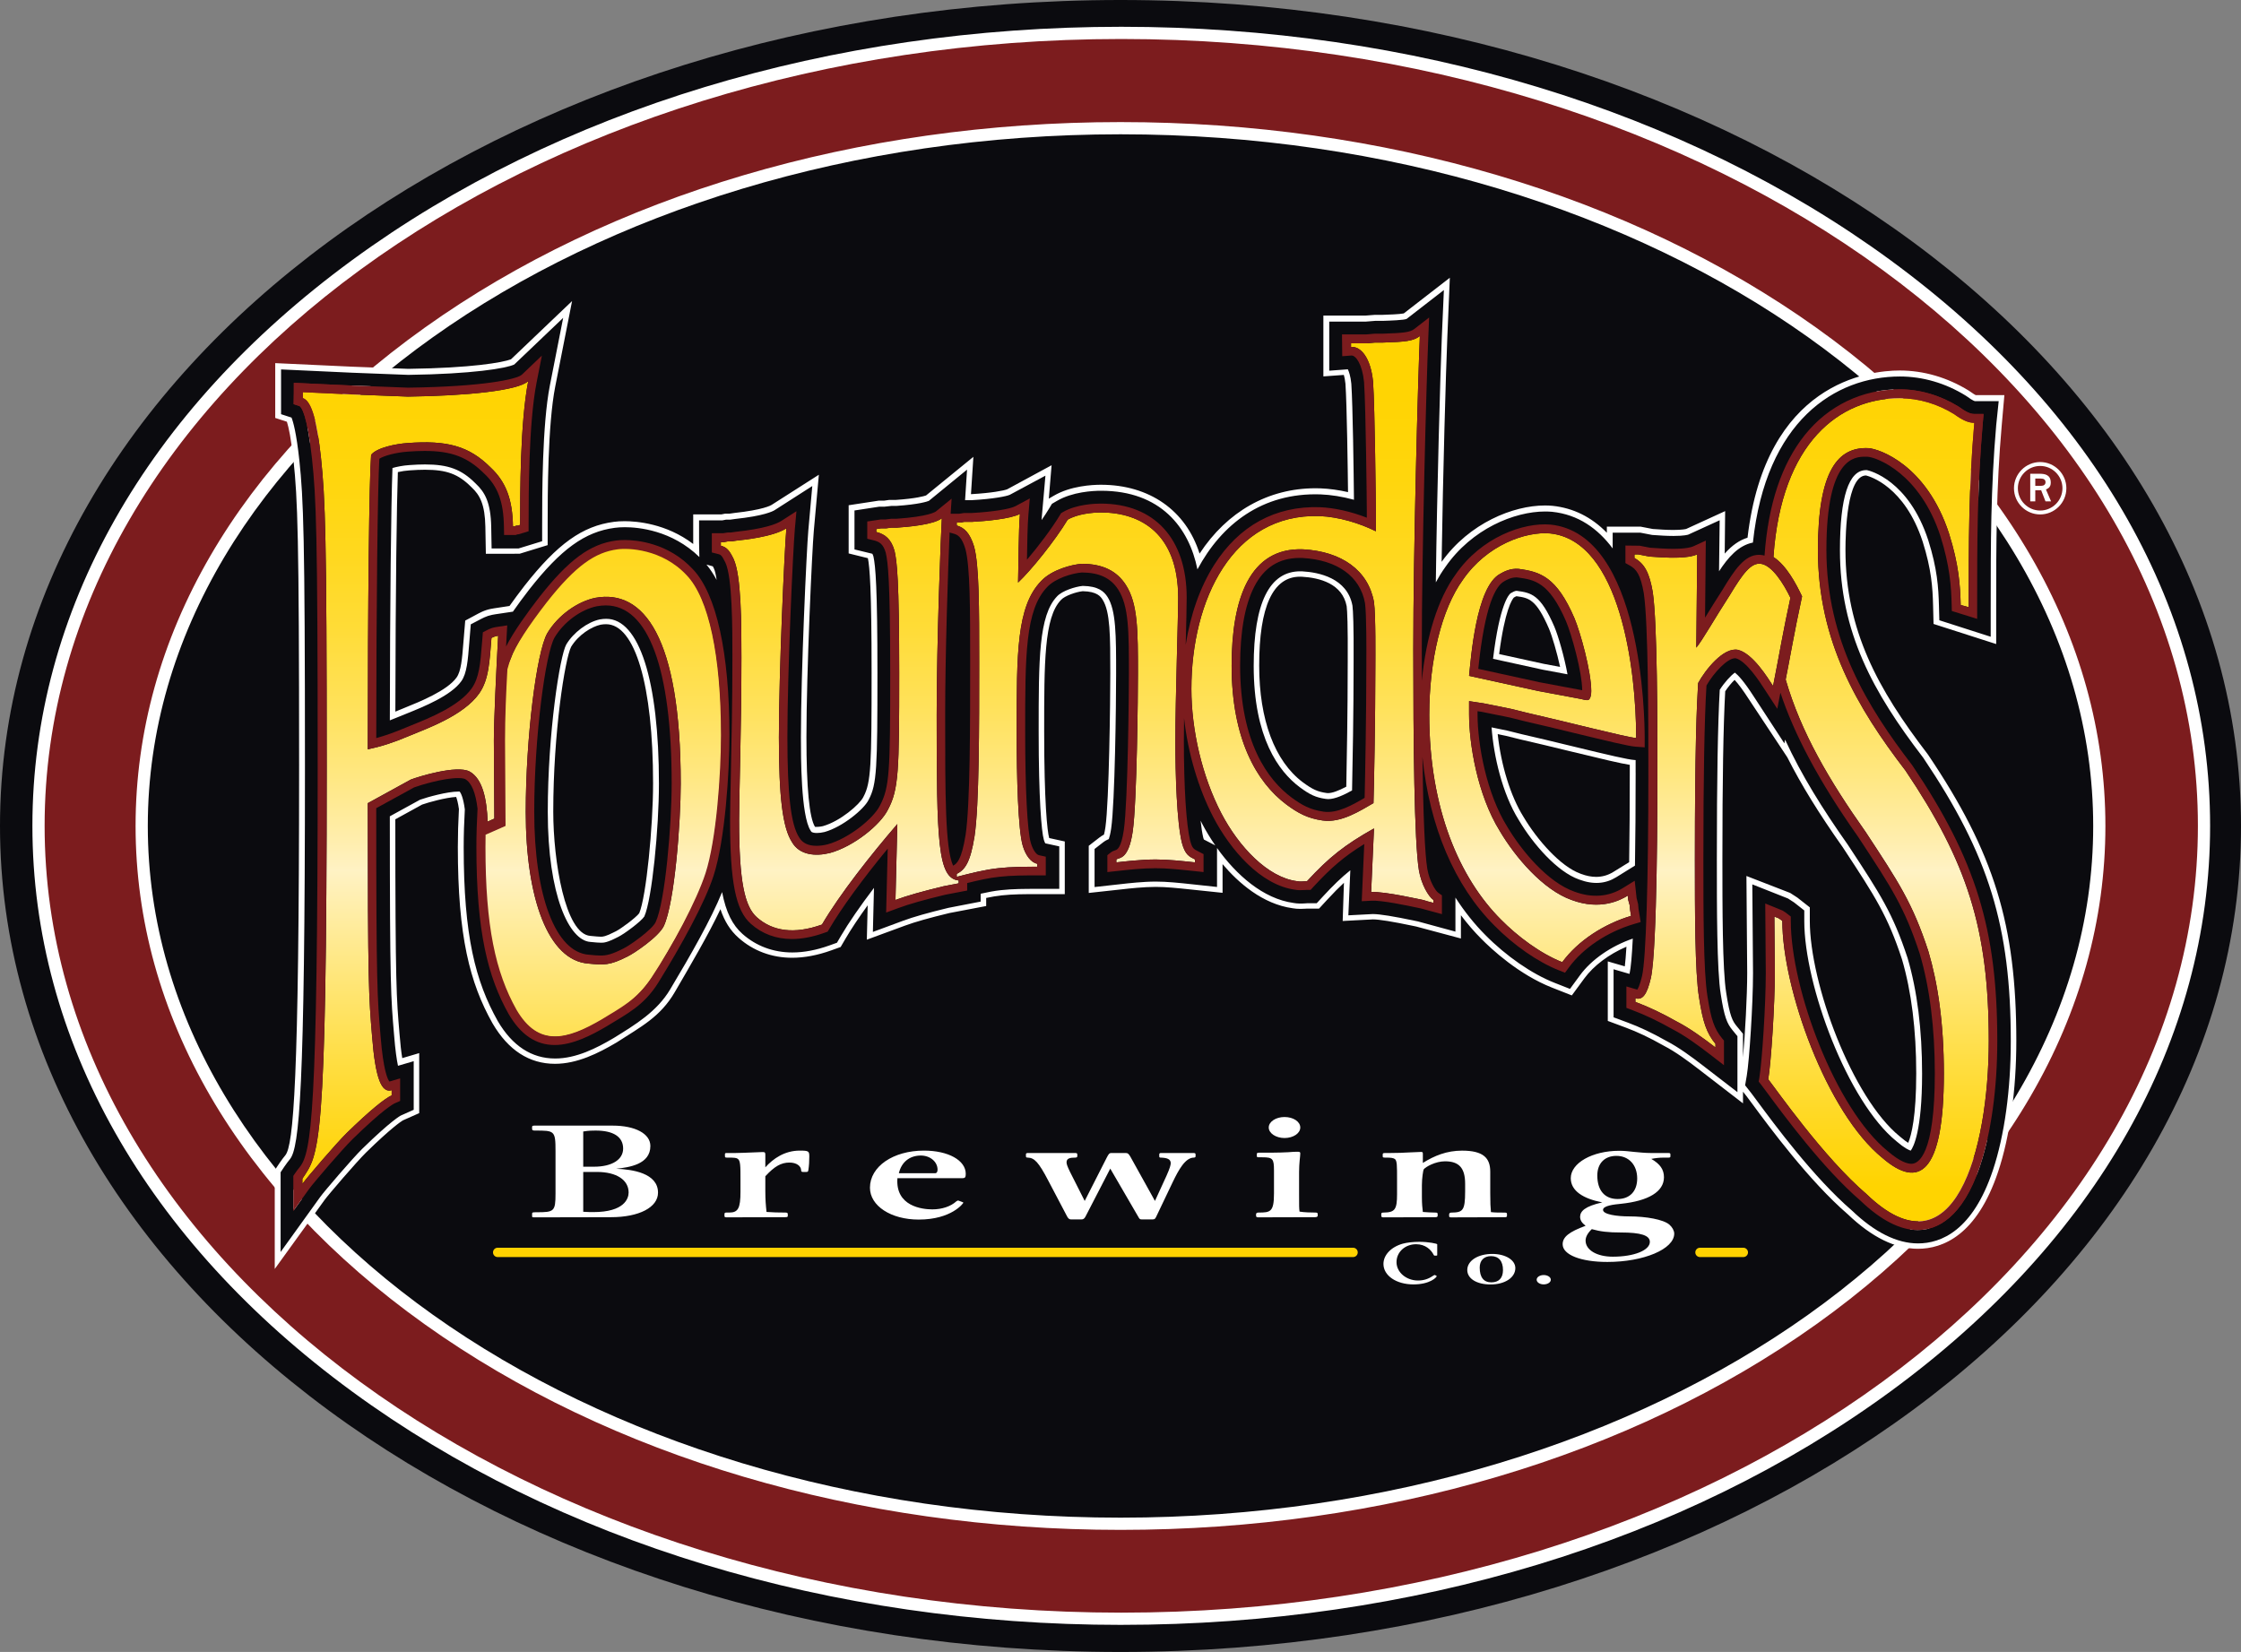
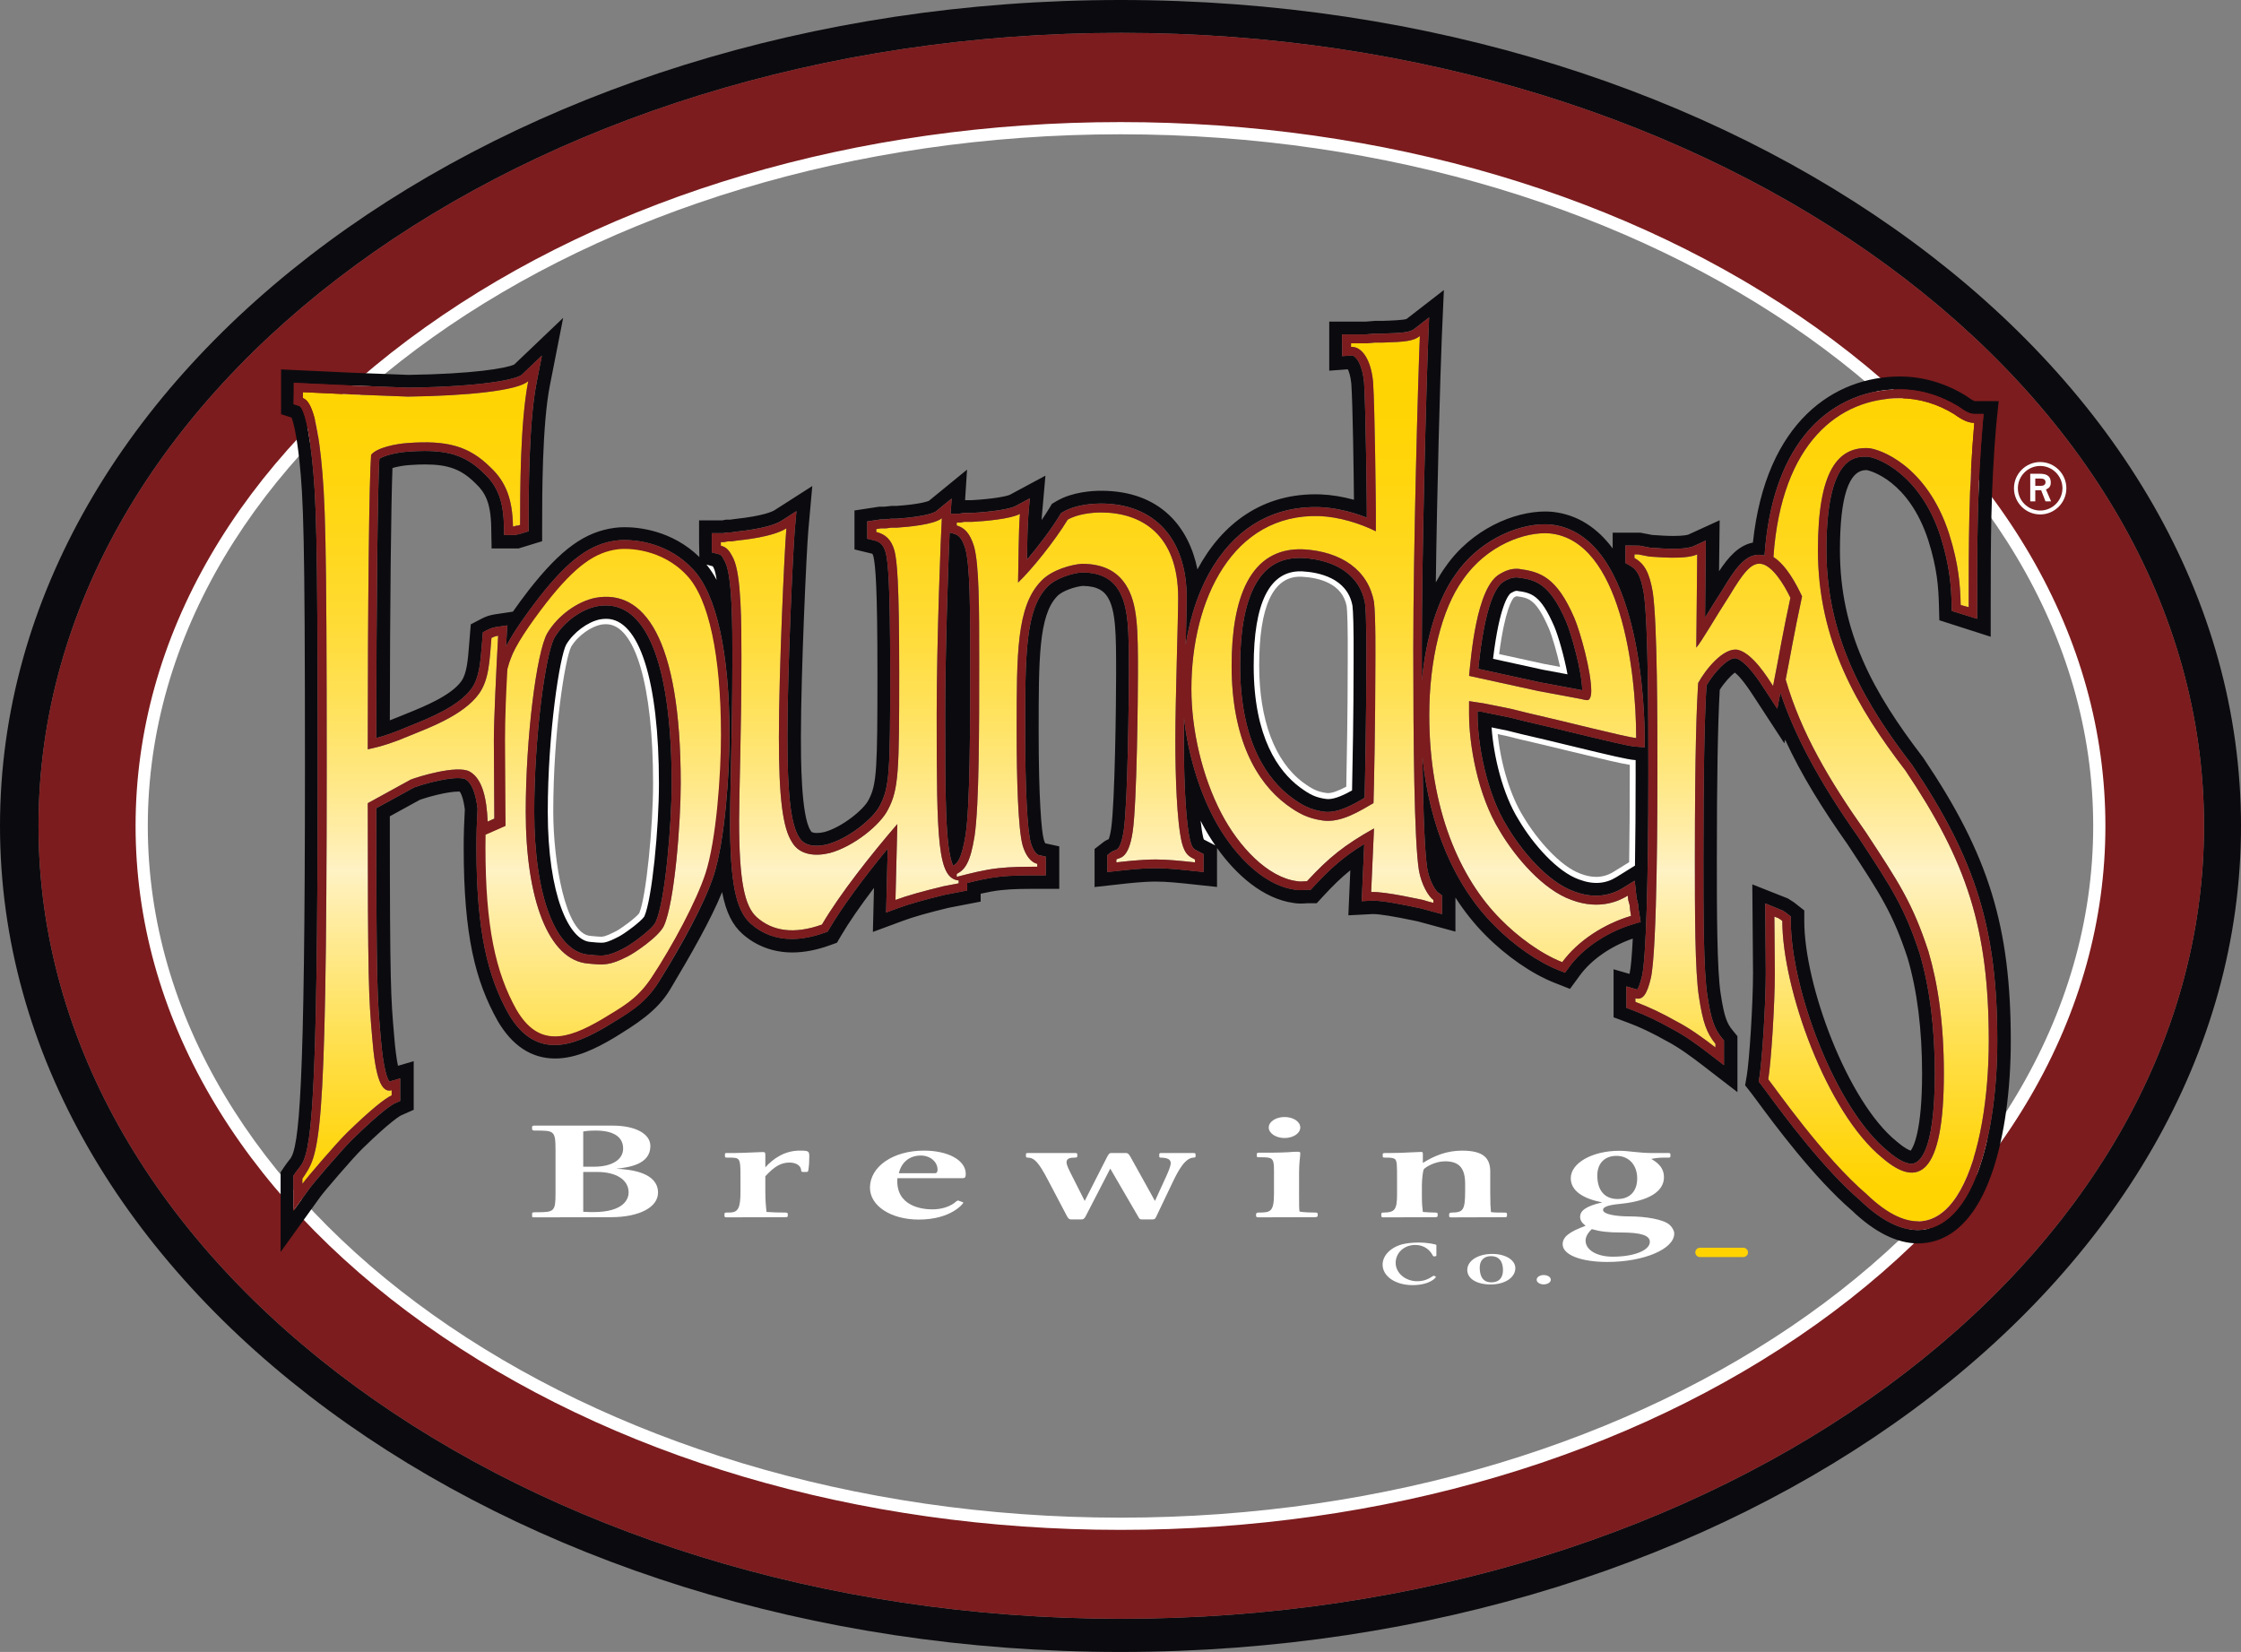
<svg xmlns="http://www.w3.org/2000/svg" id="Layer_1" version="1.1" viewBox="0 0 209.287 154.282">
  <rect x="0" y="0" width="209.287" height="154.282" fill="#808080" stroke="none" />
  <defs>
    <style>
      .st0, .st1 {
        fill: #fff;
      }

      .st0, .st2 {
        fill-rule: evenodd;
      }

      .st3 {
        fill: #7c1c1e;
      }

      .st4 {
        fill: #0b0b0f;
      }

      .st5 {
        fill: #ffd200;
      }

      .st2 {
        fill: url(#linear-gradient);
      }
    </style>
    <linearGradient id="linear-gradient" x1="12073.461" y1="11804.62" x2="12073.461" y2="11538.769" gradientTransform="translate(-3687.703 -3595.82) scale(.314)" gradientUnits="userSpaceOnUse">
      <stop offset="0" stop-color="#ffd400" />
      <stop offset=".047" stop-color="#ffd613" />
      <stop offset=".143" stop-color="#ffde44" />
      <stop offset=".277" stop-color="#ffea93" />
      <stop offset=".354" stop-color="#fff2c4" />
      <stop offset=".386" stop-color="#ffeeae" />
      <stop offset=".462" stop-color="#ffe780" />
      <stop offset=".541" stop-color="#ffe159" />
      <stop offset=".622" stop-color="#ffdc38" />
      <stop offset=".705" stop-color="#ffd81f" />
      <stop offset=".791" stop-color="#ffd60d" />
      <stop offset=".883" stop-color="#ffd403" />
      <stop offset=".99" stop-color="#ffd400" />
    </linearGradient>
  </defs>
  <g id="Artwork_1">
    <g>
      <g>
        <path class="st4" d="M104.644,0C46.85,0,0,34.538,0,77.141s46.85,77.141,104.644,77.141,104.644-34.537,104.644-77.141S162.437,0,104.644,0ZM104.714,151.183C48.868,151.183,3.597,118.027,3.597,77.127S48.868,3.071,104.714,3.071s101.118,33.156,101.118,74.056-45.272,74.055-101.118,74.055Z" />
        <path class="st3" d="M104.714,3.071C48.868,3.071,3.597,36.227,3.597,77.127s45.272,74.055,101.118,74.055,101.118-33.156,101.118-74.055S160.56,3.071,104.714,3.071ZM104.643,142.31c-50.484,0-91.41-29.177-91.41-65.169S54.159,11.972,104.643,11.972s91.411,29.177,91.411,65.169-40.926,65.169-91.411,65.169Z" />
        <g id="Layer_10_copy_3">
-           <path class="st1" d="M104.714,151.753c-27.13,0-52.642-7.742-71.838-21.8C13.627,115.855,3.026,97.095,3.026,77.127s10.601-38.728,29.85-52.825C52.072,10.244,77.585,2.501,104.714,2.501s52.643,7.742,71.838,21.801c19.249,14.097,29.85,32.858,29.85,52.825s-10.601,38.728-29.85,52.825c-19.195,14.058-44.708,21.8-71.838,21.8ZM104.714,3.642C49.272,3.642,4.167,36.607,4.167,77.127s45.105,73.485,100.547,73.485,100.548-32.965,100.548-73.485S160.157,3.642,104.714,3.642Z" />
-         </g>
+           </g>
        <g id="Layer_10_copy_2">
-           <ellipse class="st4" cx="104.704" cy="77.003" rx="91.41" ry="65.169" />
-         </g>
+           </g>
        <g id="Layer_10_copy_21" data-name="Layer_10_copy_2">
          <path class="st1" d="M104.643,142.881c-24.534,0-47.607-6.816-64.968-19.193-17.419-12.419-27.013-28.949-27.013-46.546s9.593-34.127,27.013-46.546c17.361-12.377,40.434-19.194,64.968-19.194s47.607,6.816,64.968,19.194c17.419,12.419,27.013,28.949,27.013,46.546s-9.594,34.127-27.013,46.546c-17.361,12.377-40.433,19.193-64.968,19.193ZM104.643,12.542C54.554,12.542,13.803,41.521,13.803,77.141s40.751,64.599,90.84,64.599,90.841-28.979,90.841-64.599S154.733,12.542,104.643,12.542Z" />
        </g>
      </g>
      <g>
        <g>
-           <path class="st5" d="M126.364,117.402H46.477c-.24,0-.435-.195-.435-.436s.195-.436.435-.436h79.887c.24,0,.436.195.436.436s-.195.436-.436.436Z" />
          <path class="st5" d="M162.81,117.402h-4.049c-.24,0-.436-.195-.436-.436s.195-.436.436-.436h4.049c.24,0,.436.195.436.436s-.195.436-.436.436Z" />
        </g>
        <g>
          <path class="st0" d="M54.468,105.675c.513-.088.892-.088,1.161-.088,1.673,0,2.566.596,2.566,1.681,0,1.04-1.049,1.695-2.723,1.695h-1.004v-3.288ZM54.468,109.453h1.294c1.807,0,2.945.744,2.945,1.919,0,.55-.379,1.83-3.302,1.83-.223,0-.447,0-.937-.03v-3.719ZM49.694,105.437c0,.135.089.15.289.15,1.808,0,1.897,0,1.897,1.933v3.943c0,1.695-.133,1.753-1.784,1.753-.358,0-.402.016-.402.134v.253c0,.06.022.089.2.089l7.163-.015c2.632,0,4.395-.921,4.395-2.291,0-1.828-2.388-2.171-3.905-2.231,1.205-.135,3.191-.402,3.191-2.128,0-1.144-1.407-1.903-3.527-1.903h-7.295c-.157,0-.224.03-.224.119v.193Z" />
          <path class="st0" d="M67.703,107.951c0,.163.022.163.268.163.602,0,.781.016.915.105.267.162.267.669.267,1.949v1.144c0,1.533-.223,1.934-1.048,1.934h-.268c-.112,0-.178.03-.178.134v.178c0,.09.022.134.201.134l5.467-.015c.2,0,.244-.029.244-.119v-.164c0-.103-.044-.148-.223-.148-.602,0-1.25-.014-1.762-.058-.067-.611-.112-1.132-.112-1.965v-1.367c.848-.922,1.473-1.28,2.254-1.28.647,0,1.093.312,1.093.744,0,.088.045.134.178.134h.291c.157,0,.179-.045.201-.164.066-.417.089-.847.089-1.279,0-.506-.067-.551-.893-.551-1.406,0-2.476.743-3.213,1.562v-1.159c0-.208-.022-.269-.246-.269-.156,0-.602.017-1.115.044-.491.017-1.05.046-1.451.046h-.803c-.135,0-.157.03-.157.132v.136Z" />
          <path class="st0" d="M83.944,109.572c.246-1.041,1.004-1.652,2.053-1.652.87,0,1.562.58,1.562,1.325,0,.193-.089.327-.201.327h-3.414ZM89.902,110.034c.223,0,.29-.089.29-.403,0-1.264-1.629-2.172-3.905-2.172-2.878,0-5.042,1.489-5.042,3.466,0,1.696,1.962,2.975,4.551,2.975,3.08,0,4.172-1.531,4.172-1.576,0-.016-.021-.03-.089-.06l-.357-.133q-.089-.031-.201.059c-.535.491-1.361.758-2.253.758-.937,0-3.459-.281-3.258-2.915h6.092Z" />
          <path class="st0" d="M95.812,107.98c0,.104.044.134.178.134.603.016,1.004.417,1.897,2.127l1.784,3.392c.135.237.246.253.381.253h.936c.157,0,.268-.044.38-.253l2.32-4.493,2.655,4.568c.089.162.156.177.29.177h1.004c.179,0,.245-.044.335-.238l1.54-3.227c.558-1.161,1.182-2.307,1.985-2.307.113,0,.158-.059.158-.117v-.164c0-.105-.024-.149-.224-.149h-3.012c-.088,0-.156.043-.156.118v.164c0,.119.023.149.134.149.647.016.938.164.938.522,0,.149-.067.446-.402,1.189l-1.071,2.336-2.297-4.136c-.158-.254-.225-.341-.425-.341h-1.339c-.223,0-.268.118-.425.401l-2.075,4.076-1.383-2.737c-.246-.506-.312-.714-.312-.877,0-.388.379-.432.804-.432.134,0,.2-.045.2-.134v-.148c0-.119-.044-.149-.223-.149h-4.373c-.134,0-.201.03-.201.118v.179Z" />
          <path class="st0" d="M119.96,104.322c-.804,0-1.472.432-1.472.981,0,.536.668.981,1.472.981.826,0,1.473-.446,1.473-.981,0-.549-.647-.981-1.473-.981ZM117.371,107.951c0,.104.044.133.179.133h.335c.982,0,1.093.135,1.093,1.235v2.143c0,1.725-.335,1.783-1.428,1.783-.179,0-.223.045-.246.148v.15c0,.104.067.148.202.148l5.331-.015c.134,0,.224-.059.224-.133v-.164c0-.104-.066-.134-.224-.134-.401,0-1.025-.014-1.472-.088-.044-.313-.044-.462-.044-1.695v-1.98c0-.892.113-1.502.113-1.755,0-.134-.044-.162-.291-.162-.199,0-.469.014-.847.045-.379.014-.892.044-1.629.044h-1.071c-.155,0-.223.014-.223.147v.15Z" />
          <path class="st0" d="M129.132,107.997c0,.117.045.117.402.117.335,0,.602.03.736.133.201.164.201.595.201,1.904v1.384c0,1.428-.201,1.697-1.249,1.711-.181,0-.225.03-.225.148v.135c0,.135.044.164.225.164l4.819-.015c.178,0,.222-.044.222-.163v-.12c0-.118-.044-.148-.201-.148-.4,0-.781-.03-1.182-.058-.045-.386-.089-.729-.089-1.383v-1.131c0-.61.112-1.384.177-1.474.179-.222,1.072-.743,1.987-.743,1.317,0,1.874.639,1.874,2.099v.713c0,1.814-.223,1.964-1.293,1.978-.113,0-.18.045-.201.148v.164c0,.105.044.134.201.134l4.998-.015c.156,0,.202-.029.202-.149v-.148c0-.104-.045-.134-.224-.134-.492,0-.892,0-1.273-.044-.044-.507-.065-.805-.065-1.801v-1.977c0-1.28-.648-1.964-2.635-1.964-1.428,0-2.588.477-3.659,1.147v-.879c0-.134-.066-.148-.178-.148-.158,0-.491.03-1.027.044-.513.031-1.182.06-2.03.06h-.313c-.155,0-.2.03-.2.132v.181Z" />
          <path class="st0" d="M150.956,107.951c1.161,0,1.942.847,1.942,2.111,0,1.19-.692,1.919-1.829,1.919-1.205,0-1.897-.803-1.897-2.2,0-1.131.692-1.83,1.784-1.83ZM148.077,115.864c0-.342.201-.714.581-1.07.781.223,1.518.313,2.722.313,1.852,0,2.699.266,2.699.876,0,.789-1.472,1.384-3.458,1.384-1.493,0-2.543-.624-2.543-1.503ZM155.999,107.802c0-.088-.045-.118-.201-.118h-1.607c-.558,0-1.093-.06-1.584-.104-.49-.059-.959-.104-1.383-.104-2.521,0-4.53,1.145-4.53,2.558,0,1.189,1.161,1.918,2.946,2.261-1.651.372-2.052.833-2.074,1.324,0,.327.133.565.512.862-1.539.566-2.142,1.041-2.142,1.726,0,.982,1.695,1.651,4.173,1.651,3.414,0,6.247-1.204,6.247-2.647,0-.268-.178-.595-.447-.833-.557-.492-2.209-.774-3.748-.774-1.161,0-2.454-.179-2.454-.61,0-.402,1.07-.506,1.651-.565,2.611-.267,4.039-1.144,4.039-2.483,0-.716-.357-1.235-1.183-1.712.357-.074.759-.119,1.116-.119h.49c.134,0,.18-.045.18-.104v-.209Z" />
        </g>
        <g>
-           <path class="st0" d="M134.143,117.268c.058,0,.079-.013.079-.067v-.991c0-.066-.824-.232-1.657-.232-.607,0-1.161.066-1.559.172-1.091.304-1.806,1.059-1.806,1.892,0,1.093,1.201,1.913,2.799,1.913,1.577,0,2.174-.681,2.174-.762,0-.019-.011-.032-.03-.045l-.12-.06c-.049-.019-.069-.019-.209.073-.426.291-.863.43-1.388.43-1.102,0-2.006-.774-2.006-1.714,0-.944.794-1.675,1.835-1.675.865,0,1.401.516,1.638.999.03.061.051.067.109.067h.14Z" />
+           <path class="st0" d="M134.143,117.268v-.991c0-.066-.824-.232-1.657-.232-.607,0-1.161.066-1.559.172-1.091.304-1.806,1.059-1.806,1.892,0,1.093,1.201,1.913,2.799,1.913,1.577,0,2.174-.681,2.174-.762,0-.019-.011-.032-.03-.045l-.12-.06c-.049-.019-.069-.019-.209.073-.426.291-.863.43-1.388.43-1.102,0-2.006-.774-2.006-1.714,0-.944.794-1.675,1.835-1.675.865,0,1.401.516,1.638.999.03.061.051.067.109.067h.14Z" />
          <path class="st0" d="M139.203,119.961c1.339,0,2.314-.641,2.314-1.529,0-.76-.924-1.323-2.155-1.323-1.341,0-2.333.635-2.333,1.501,0,.808.883,1.351,2.173,1.351ZM139.274,119.763c-.716,0-1.084-.475-1.084-1.382,0-.663.396-1.066,1.063-1.066.714,0,1.111.463,1.111,1.303,0,.741-.386,1.146-1.091,1.146Z" />
          <path class="st0" d="M144.165,119.081c-.359,0-.656.192-.656.436,0,.245.297.437.656.437.367,0,.664-.192.664-.437,0-.244-.297-.436-.664-.436Z" />
        </g>
      </g>
      <g>
        <g>
          <g>
            <path class="st1" d="M112.354,78.501l-.041-.058c-.016-.046-.037-.11-.06-.193-.093-.388-.176-.923-.249-1.596l.229-.068.132.264c.354.68.769,1.365,1.231,2.034l-.155.176-1.085-.56Z" />
            <path class="st1" d="M66.819,54.218c-.284-.528-.6-1.004-.937-1.414l-.244-.296,1.015.281s.083.157.12.235c.107.225.196.591.272,1.12l-.227.074Z" />
            <path class="st1" d="M56.131,88.163c-.241,0-.555-.03-.92-.065l-.104-.01c-2.672-.193-4.072-6.314-4.072-12.261,0-7.406,1.129-14.607,1.741-15.692.68-1.144,2.031-2.154,3.212-2.405.222-.039.433-.058.63-.058,3.156,0,5.04,5.803,5.04,15.523,0,4.135-.647,10.825-1.375,12.447-.35.532-1.924,1.68-2.461,1.948l-.064.032c-1.05.54-1.357.54-1.628.54ZM56.601,58.296c-.158,0-.328.016-.506.046-.857.184-2.083.953-2.758,2.065-.57,1.122-1.668,8-1.668,15.392,0,4.582,1.102,11.439,3.466,11.608l.113.01c.371.036.66.065.867.065.186,0,.417,0,1.329-.471l.085-.041c.494-.254,1.845-1.254,2.17-1.683.658-1.549,1.292-8.153,1.292-12.123,0-9.171-1.682-14.868-4.391-14.868Z" />
            <path class="st1" d="M149.095,82.58c-.523,0-1.086-.111-1.674-.33-2.068-.733-4.339-3.331-5.672-5.581l-.023-.038c-1.6-2.568-2.365-6.173-2.548-8.689l-.011-.16,1.635.337,1.358.337c1.339.303,2.988.703,4.582,1.09,3.707.899,5.275,1.268,5.938,1.315l.194.014 0,1.307c0,3.167-.021,6.082-.063,8.664l-.001.066-1.797,1.115c-.603.374-1.23.555-1.917.555h-0ZM139.871,68.564c.312,2.918,1.201,5.784,2.391,7.697l.028.045c1.236,2.083,3.431,4.628,5.331,5.298l.047.017c.483.181.951.274,1.393.274.57,0,1.108-.153,1.599-.456l1.486-.917c.039-2.486.059-5.3.059-8.367v-.724c-.845-.129-2.409-.501-5.629-1.282-1.423-.346-3.192-.776-4.576-1.089l-1.359-.337-.768-.159Z" />
            <path class="st1" d="M124.033,74.751c-.077,0-.15-.005-.245-.02-.937-.134-1.494-.385-2.486-1.121-1.981-1.481-4.342-4.665-4.342-11.421,0-5.941,1.503-8.953,4.467-8.953.073,0,.147.001.189.003,1.583.09,4.308.638,4.808,3.304.061.485.128,1.79.11,5.294l-.001.353c0,3.816-.077,8.652-.143,11.633l-.001.07-.061.034c-.689.384-1.573.825-2.294.825ZM121.408,53.859c-2.53,0-3.813,2.792-3.813,8.3,0,5.062,1.449,8.935,4.079,10.904.902.664,1.373.878,2.193.996.062.009.103.013.146.013.39,0,.952-.197,1.716-.601.05-2.324.133-7.244.133-11.313l.002-.37c.019-3.44-.043-4.714-.099-5.176-.405-2.102-2.509-2.657-4.202-2.751-.025-.001-.09-.002-.155-.002Z" />
            <path class="st1" d="M144.062,62.665l-4.759-1.043.013-.109c.622-5.148,1.512-6.068,1.684-6.2l.068-.039c.137-.08.37-.216.567-.216,1.515.201,2.354.445,3.638,3.42.41.973.964,2.981,1.236,4.477l.031.173-2.478-.463ZM144.171,61.999l1.526.284c-.29-1.324-.729-2.836-1.042-3.58-1.188-2.751-1.888-2.864-3.035-3.02-.029.01-.097.039-.24.123-.168.18-.837,1.149-1.376,5.28l4.167.913Z" />
-             <path class="st1" d="M25.658,109.291l.432-.648c.213-.32.405-.558.56-.751.751-.935,1.284-6.886,1.284-36.352,0-21.575-.142-24.949-.523-28.528-.225-2.081-.456-3.116-.616-3.624l-1.091-.355v-5.119l7.154.332,5.271.203c5.93-.08,8.806-.594,9.592-.892l5.706-5.441-1.569,7.962c-.712,3.61-.712,10.142-.712,12.931v1.903l-2.617.804-3.155.005-.046-2.528c-.038-2.098-.519-2.961-1.281-3.675l-.057-.055c-1.194-1.19-2.28-1.591-4.303-1.591-.439,0-.912.02-1.446.06-.346.023-.727.079-1.085.159-.101,2.949-.213,10.331-.233,22.372.085-.035.171-.071.259-.108.197-.082.412-.169.643-.263,1.377-.556,3.941-1.591,4.814-2.816.427-.597.52-1.775.638-3.267l.171-2.05,1.232-.661c.15-.08.447-.229.755-.326.272-.088.578-.139.698-.157l1.451-.221c.411-.581.88-1.213,1.395-1.88,3.074-3.917,5.416-5.593,8.354-5.977.282-.04.64-.061,1.006-.061,1.1,0,3.884.211,6.401,2.129v-2.766h2.65l.326-.065.42-.002.445-.063c2.696-.294,3.399-.703,3.471-.748l4.422-2.823-.47,5.225c-.159,1.769-.69,13.158-.69,19.284,0,4.714.27,7.532.801,8.375.034.003.078.005.128.005.094,0,.342-.007.613-.072,1.628-.456,3.438-2.043,3.759-2.695l.036-.07c.694-1.305.749-2.942.749-11.554,0-7.875-.182-9.896-.346-10.706l-1.797-.443v-4.5l2.808-.429.512-.001.464-.067.633-.001c1.883-.13,2.629-.352,2.812-.417l4.42-3.607-.226,3.485h.042c1.877-.105,3.045-.333,3.338-.452l4.149-2.247-.26,3.12.453-.266c1.583-.931,3.613-1.032,4.412-1.032,4.525,0,7.95,2.399,9.214,6.432,2.584-3.939,6.417-6.104,10.82-6.104.157,0,.315.003.475.008.82.032,1.684.151,2.57.352-.024-2.074-.105-8.179-.24-10.12-.037-.37-.098-.644-.151-.826l-1.911.139v-5.682h3.955l.842-.066.709-0c.532-.018,1.634-.054,2.002-.134l4.302-3.333-.233,5.541c-.137,3.249-.404,12.524-.535,20.995,2.598-3.635,6.696-5.266,9.642-5.266.238,0,.477.01.708.031,1.941.2,3.649,1.046,5.082,2.517v-.57h3.159l1.133.218.236.014c.386.028,1.033.075,1.67.075.832,0,1.156-.078,1.212-.094l3.637-1.666-.04,3.969c.675-.765,1.375-1.253,2.131-1.486,1.701-14.487,11.309-15.614,14.218-15.614,2.22,0,4.441.646,6.424,1.867l.16.107c.27.196.425.285.503.324h2.682l-.246,2.801c-.519,5.895-.519,11.036-.519,16.989v3.46l-5.851-1.878-.043-1.72c-.042-1.656-.147-3.359-.973-5.97-1.686-5.152-4.926-6.087-5.289-6.177-1.784.003-1.921,5.322-1.921,6.952,0,7.515,3.055,13.042,7.642,19.028l.09.125c6.151,9.136,8.225,15.871,8.225,26.693,0,4.596-.602,8.935-1.696,12.216-1.985,5.958-5.173,7.209-7.497,7.209-2.107,0-4.303-1.078-6.527-3.205-3.616-3.113-7.351-8.176-8.946-10.338l-.091-.123c-.199-.27-.347-.471-.438-.586l-.332-.421v1.091l-4.147-3.196c-.935-.722-2.148-1.621-3.232-2.178l-.093-.051c-1.231-.699-2.368-1.238-3.477-1.651l-1.678-.624v-5.559l1.59.463c.053-.432.104-1.047.152-1.834-1.631.698-3.055,1.766-3.926,2.951l-1.174,1.597-1.845-.726c-3.116-1.226-5.667-3.605-6.62-4.571-.647-.647-1.283-1.384-1.893-2.192v2.173l-4.182-1.119-.25-.052c-1.935-.407-3.208-.613-3.784-.613l-2.826.149.118-3.567c-.476.44-.978.948-1.561,1.581l-.765.83h-1.129c-.023 0-.122.008-.122.008-.16.012-.322.018-.48.018-.269,0-.506-.019-.725-.058-2.825-.385-5.092-2.398-6.554-4.122v2.68l-3.067-.322c-1.14-.12-2.205-.232-3.178-.232-1.146,0-2.451.148-3.152.227l-3.1.339v-4.404l.998-.773c.131-.102.274-.193.424-.272.051-.191.096-.425.136-.697.346-2.438.455-11.891.455-14.348,0-3.485,0-5.787-.725-6.906-.171-.266-.49-.759-1.852-.781-.644.069-1.672.433-2.011.799l-.033.034c-1.555,1.614-1.555,5.849-1.555,12.258,0,6.603.291,9.354.464,9.939l.007.024,1.454.319v4.919h-2.575c-1.164,0-2.264,0-3.347.119-.405.043-.857.119-1.418.236v.754l-3.434.656c-1.887.455-3.209.83-4.155,1.178l-3.558,1.31.08-3.212c-.851,1.176-1.541,2.214-2.054,3.089l-.472.807-.88.316c-1.275.458-2.503.689-3.65.689-1.904,0-3.636-.646-5.008-1.867-.765-.68-1.306-1.534-1.688-2.67-1.143,2.428-2.809,5.243-4.253,7.729-1.364,2.349-3.187,3.256-5.439,4.715l-.049.029c-1.654.974-3.624,1.969-5.71,1.969-2.401,0-4.36-1.267-5.823-3.765l-.024-.041c-2.105-3.755-3.226-8.079-3.226-16.44,0-1.13.034-2.323.101-3.546-.082-.598-.188-.949-.259-1.133-.974.057-2.537.488-3.18.715l-2.501,1.375c.005,15.742.103,16.591.392,20.042.07.895.156,1.655.255,2.262l1.583-.469v5.606l-1.523.676c-.164.098-1.087.698-3.442,3.003-.877.861-3.509,3.929-3.863,4.418l-4.663,6.457v-9.224ZM26.327,116.548l3.486-4.844c.37-.513,3.01-3.597,3.929-4.499,2.632-2.572,3.531-3.08,3.624-3.129l1.149-.512v-4.299l-1.438.421-.027-.127c-.149-.699-.274-1.68-.369-2.915-.294-3.478-.392-4.378-.396-20.411v-.072l2.882-1.582c.699-.249,2.559-.778,3.648-.778.05,0,.184.006.184.006l.034.046c.125.17.355.619.497,1.724-.069,1.252-.105,2.443-.105,3.559,0,8.241,1.101,12.471,3.162,16.152,1.337,2.283,3.106,3.442,5.259,3.442,1.93,0,3.802-.95,5.379-1.88l.035-.022c2.026-1.252,3.961-2.394,5.221-4.493,1.9-3.163,3.8-6.49,4.843-9.073l.153-.38.078.402c.351,1.821.925,3.005,1.863,3.838,1.252,1.114,2.834,1.704,4.577,1.704,1.071,0,2.225-.219,3.429-.651l.658-.236.353-.604c.713-1.218,1.782-2.772,3.09-4.494l.227-.298-.107,4.311,2.662-.985c.963-.357,2.308-.74,4.233-1.205l2.926-.567v-.732l.094-.021c.759-.172,1.363-.279,1.901-.337,1.119-.123,2.237-.123,3.42-.123h1.924v-3.748l-1.269-.276-.026-.051c-.036-.07-.089-.186-.139-.349-.226-.774-.49-3.891-.49-10.13,0-6.8,0-10.904,1.759-12.733.509-.547,1.758-.935,2.463-1.005,1.536.018,2.087.554,2.425,1.075.827,1.28.827,3.659.827,7.261,0,2.874-.113,12.009-.461,14.442-.078.537-.167.854-.227,1.026l-.018.051-.049.02c-.188.079-.359.179-.512.297l-.744.578v3.361l2.346-.26c.666-.076,2.053-.234,3.252-.234,1.066,0,2.209.123,3.42.253l2.176.234v-3.884l.219.308c1.217,1.706,3.755,4.635,7.08,5.088.191.035.395.052.63.052.145,0,.293-.007.441-.017.079-.007.12-.01.161-.01h.843l.571-.619c.976-1.057,1.737-1.784,2.546-2.434l.208-.167-.189,4.341,2.114-.11.066-.001c.624,0,1.942.211,3.919.629.118.025.212.045.292.06l3.36.913v-3.432l.223.345c.841,1.302,1.777,2.473,2.781,3.479,1.923,1.95,4.313,3.604,6.394,4.425l1.38.544.877-1.196c1.091-1.488,2.91-2.753,4.991-3.469l.169-.058-.009.179c-.084,1.663-.184,2.757-.296,3.252l-.045.191-1.452-.423v4.242l1.254.466c1.136.422,2.305.976,3.573,1.693l.066.036c1.135.586,2.378,1.507,3.334,2.244l3.099,2.388v-4.936l-.436-.532c-.52-.634-.791-1.25-1.122-3.419-.365-2.205-.365-8.201-.365-12.578,0-7.525.089-12.716.272-15.872l.002-.031.017-.027c.417-.655,1.025-1.344,1.447-1.637l.073-.051.07.055c.303.235.857.814,1.773,2.235l2.709,4.15.082-.427.158.343c1.361,2.963,3.215,6.069,5.832,9.777l.127.192c2.905,4.421,4.108,6.25,5.485,10.438.903,3.068,1.361,6.714,1.361,10.841,0,5.399-.831,6.924-1.085,7.262l-.051.068-.082-.025c-.194-.06-.624-.253-1.331-.862l-.046-.039c-4.575-3.709-8.647-14.639-8.647-20.653v-.935l-.906-.713-.56-.362-3.144-1.242.064,8.113c0,2.928-.349,8.221-.586,9.599l-.145.843.529.672c.091.116.24.318.439.588l.096.131c1.588,2.152,5.298,7.181,8.865,10.251,2.108,2.016,4.155,3.037,6.092,3.037,2.111,0,5.018-1.174,6.88-6.764,1.071-3.217,1.661-7.482,1.661-12.009,0-10.675-2.047-17.318-8.111-26.328l-.071-.099c-4.667-6.089-7.776-11.723-7.776-19.42,0-5.043.863-7.601,2.565-7.601l.088.001c.181.035,3.952.88,5.831,6.627.849,2.683.96,4.442,1.005,6.155l.034,1.276,4.558,1.461v-2.585c0-5.969,0-11.124.517-17.05l.216-2.088h-2.097c-.076-.014-.279-.078-.784-.446l-.125-.084c-1.872-1.157-3.976-1.77-6.08-1.77-2.809,0-12.093,1.111-13.613,15.402l-.01.089-.088.017c-1.379.269-2.333,1.479-3.084,2.628l-.227.347.061-4.987-2.754,1.26c-.045.017-.394.136-1.437.136-.668,0-1.353-.05-1.72-.076l-.274-.018-1.114-.213-2.448.002v1.714l-.218-.292c-1.502-2.013-3.377-3.147-5.575-3.374-.204-.018-.421-.028-.643-.028-2.821,0-6.768,1.593-9.227,5.153-.296.409-.587.88-.867,1.402l-.228-.059c.111-8.449.406-19.209.56-22.904l.181-4.143-3.273,2.536c-.262.122-1.112.17-2.315.209h-.711l-.827.068-3.328 0v4.333l1.689-.125.036.074c.113.231.262.658.335,1.38.152,2.196.233,9.427.247,10.854l.002.16-.154-.042c-1.072-.293-2.115-.46-3.1-.499-.156-.005-.31-.007-.464-.007-5.94,0-9.214,3.778-10.916,6.948l-.159.296-.067-.33c-.545-2.706-2.423-7.245-8.882-7.245-.744,0-2.631.092-4.078.94l-.422.247-.253.418c-.196.326-.432.689-.701,1.079l-.247.358.026-.435c.008-.138.018-.267.028-.384l.311-3.543-3.127,1.679c-.308.145-1.518.4-3.611.517h-.755l.175-2.702-3.352,2.74c-.216.095-.986.355-3.112.5h-.464l-.614.068-.505 0-2.205.339v3.439l1.47.357.08.022.063.003.035.056c.022.035.067.117.117.279.197.902.378,2.844.378,10.934,0,8.884-.056,10.416-.824,11.858l-.028.055c-.423.859-2.463,2.563-4.176,3.04-.266.064-.522.097-.744.097-.351,0-.569-.07-.649-.209l-.054-.089c-.913-1.409-.913-6.927-.913-8.74,0-6.125.532-17.561.692-19.344l.349-3.907-3.303,2.115c-.196.126-1.046.558-3.765.848l-.452.063-.405.001-.327.065-2.06.002v1.925l.034,1.67-.212-.206c-2.545-2.484-5.655-2.752-6.875-2.752-.335,0-.663.02-.923.056-2.748.362-4.969,1.968-7.921,5.729-.544.706-1.053,1.395-1.51,2.049l-.03.043-1.716.256c-.157.023-.395.067-.638.143-.247.082-.497.208-.594.258l-.941.49-.139,1.691c-.126,1.602-.225,2.866-.76,3.613-.983,1.382-3.562,2.423-5.103,3.045-.227.092-.437.176-.629.257-.358.15-.688.283-1.001.4l-.164.061 0-.175c.015-10.883.111-20.135.246-23.572l.003-.087.084-.025c.483-.141,1.062-.241,1.587-.276.553-.041,1.04-.061,1.49-.061,2.202,0,3.45.465,4.768,1.777l.044.043c.885.828,1.443,1.81,1.487,4.139l.035,1.888h2.4l2.081-.645v-1.417c0-2.808,0-9.383.723-13.057l1.169-5.946-4.293,4.094c-.915.442-4.404.927-9.976,1.001l-5.289-.203-6.475-.301v3.966l.947.307.021.053c.156.391.458,1.433.739,4.022.381,3.601.523,6.993.523,28.598,0,30.429-.541,35.659-1.425,36.756-.15.187-.33.412-.525.702l-.324.485v7.035ZM167.191,83.399l.666.431,1.161.913v1.251c0,5.878,3.958,16.541,8.408,20.145l.06.05c.312.269.553.44.722.545.302-.72.749-2.465.749-6.493,0-4.056-.448-7.638-1.33-10.646-1.342-4.086-2.522-5.884-5.374-10.227l-.152-.232c-2.235-3.166-3.891-5.85-5.184-8.41l-3.606-5.448c-.523-.81-.965-1.409-1.317-1.783-.291.282-.618.679-.876,1.066-.177,3.2-.263,8.335-.263,15.694,0,4.356,0,10.321.357,12.473.335,2.195.594,2.638.98,3.109l.586.712v2.196c.197-2.182.393-5.706.393-7.889l-.072-9.045,4.093,1.587Z" />
          </g>
          <g>
            <path class="st4" d="M179.659,70.837l-.073-.102c-4.654-6.072-7.754-11.687-7.754-19.349,0-4.963.822-7.48,2.444-7.48.028,0,.056 0.0.084.001.255.053,3.884.931,5.719,6.544.844,2.667.954,4.417.999,6.121l.036,1.356,4.798,1.54v-2.747c0-5.966,0-11.118.516-17.039l.23-2.22h-2.232c-.019-.004-.203-.051-.713-.423l-.129-.086c-1.895-1.171-4.021-1.791-6.147-1.791-6.077,0-12.527,4.163-13.733,15.51-1.363.266-2.335,1.415-3.163,2.68l.058-4.763-2.928,1.339c-.013.005-.339.126-1.387.126-.656,0-1.317-.048-1.712-.076-.105-.008-.197-.014-.276-.018l-1.098-.211h-2.591v1.47c-1.388-1.859-3.223-3.171-5.659-3.421-.212-.019-.433-.028-.656-.028-2.855,0-6.843,1.61-9.326,5.206-.31.429-.601.905-.875,1.413.116-8.75.413-19.356.56-22.9l.193-4.403-3.48,2.697c-.259.117-1.533.16-2.244.183h-.707l-.837.068h-3.438v4.585l1.737-.128c.105.216.252.628.324,1.339.138,1.999.221,8.294.247,10.844-1.061-.29-2.129-.464-3.127-.503-5.447-.181-9.228,2.787-11.491,7.004-.784-3.897-3.429-7.342-9.001-7.342-.754,0-2.667.093-4.139.957l-.448.263-.268.445c-.203.337-.44.699-.698,1.072.008-.137.018-.265.027-.381l.331-3.766-3.324,1.785c-.285.134-1.501.388-3.561.503h-.619l.184-2.851-3.567,2.916c-.157.064-.91.328-3.044.473h-.456l-.627.069h-.492l-2.326.356v3.638l1.563.379c.059.014.095.027.104.028.017.027.057.1.103.249.195.893.373,2.904.373,10.898,0,8.859-.055,10.384-.809,11.802l-.029.056c-.417.846-2.415,2.509-4.101,2.978-.253.061-.498.093-.711.093-.138,0-.467-.014-.544-.149l-.056-.091c-.896-1.382-.896-6.873-.896-8.677,0-6.114.531-17.548.691-19.333l.371-4.153-3.511,2.248c-.191.122-1.022.542-3.713.829l-.455.064h-.388l-.349.067h-2.158v2.045l.028,1.377c-2.562-2.501-5.694-2.786-6.96-2.786-.346,0-.677.021-.94.058-2.783.366-5.023,1.981-7.999,5.774-.57.738-1.07,1.419-1.514,2.055l-1.665.249c-.132.02-.388.064-.656.148-.245.081-.489.201-.613.266l-1.0.521-.144,1.757c-.124,1.582-.222,2.832-.738,3.552-.962,1.353-3.521,2.386-5.05,3.003-.228.092-.438.177-.63.257-.357.15-.685.281-.997.399.014-10.857.113-20.174.246-23.567.407-.118.981-.233,1.561-.272.549-.041,1.034-.061,1.482-.061,2.165,0,3.39.456,4.683,1.742l.045.044c.864.808,1.407,1.768,1.45,4.054l.037,2.007h2.518l2.202-.677v-1.506c0-2.804,0-9.371.72-13.034l1.243-6.32-4.569,4.357c-.751.357-3.919.888-9.894.968l-5.283-.203-6.6-.306v4.181l.977.317c.159.398.454,1.434.731,3.99.381,3.598.523,6.987.523,28.585,0,30.387-.531,35.603-1.398,36.68-.148.184-.332.412-.531.711l-.344.515v7.447l3.705-5.148c.368-.511,2.999-3.585,3.916-4.484,2.731-2.669,3.596-3.108,3.596-3.109l1.213-.54v-4.539l-1.468.43c-.116-.545-.254-1.441-.367-2.899-.295-3.491-.391-4.283-.396-20.401l2.819-1.548c.695-.246,2.54-.763,3.59-.763.047,0,.087.001.12.003.111.15.335.577.475,1.668-.067,1.177-.106,2.366-.106,3.544,0,8.262,1.099,12.5,3.178,16.212,1.361,2.325,3.165,3.504,5.364,3.504h0c1.958,0,3.849-.959,5.44-1.897l.037-.022c2.045-1.264,4.024-2.462,5.264-4.536,1.915-3.202,3.814-6.523,4.85-9.088.364,1.889.97,3.078,1.901,3.905,1.274,1.134,2.885,1.734,4.657,1.734,1.085,0,2.252-.221,3.47-.658l.699-.251.375-.641c.723-1.235,1.793-2.786,3.082-4.482l-.102,4.114,2.829-1.047c.96-.356,2.302-.737,4.219-1.201l3.018-.585v-.734c.648-.147,1.286-.27,1.888-.334,1.113-.122,2.227-.122,3.407-.122h2.045v-3.967l-1.309-.285c-.039-.075-.087-.184-.13-.328-.224-.765-.485-3.867-.485-10.095,0-6.769,0-10.855,1.725-12.649.477-.512,1.683-.899,2.388-.968,1.463.018,1.991.526,2.312,1.02.808,1.25.808,3.615.808,7.195,0,2.872-.113,12-.46,14.424-.076.525-.162.834-.222,1.002-.157.066-.348.164-.539.313l-.791.614v3.555l2.48-.275c.665-.076,2.049-.234,3.239-.234,1.056,0,2.198.123,3.407.253l2.31.249v-3.64c1.784,2.501,4.298,4.748,7.163,5.137.342.063.719.063,1.096.035.051-.004.102-.009.153-.01h.895l.607-.658c.921-.998,1.697-1.751,2.534-2.422l-.183,4.207,2.247-.117.063-.001c.613,0,1.922.211,3.891.626.118.025.213.045.294.061l3.504.953v-3.18c.828,1.282,1.758,2.458,2.797,3.499,1.933,1.961,4.339,3.625,6.435,4.452l1.467.578.932-1.272c1.08-1.472,2.903-2.727,4.933-3.426-.082,1.622-.18,2.734-.293,3.231-.005.022-.011.045-.016.066l-1.485-.432v4.488l1.333.495c1.129.419,2.292.971,3.555,1.685l.068.037c1.128.582,2.365,1.499,3.318,2.233l3.294,2.538v-5.226l-.463-.566c-.505-.616-.768-1.216-1.096-3.361-.364-2.197-.364-8.187-.364-12.56,0-7.514.089-12.715.272-15.865.435-.683,1.033-1.337,1.414-1.603.294.228.837.795,1.746,2.205l2.873,4.402.068-.351c1.52,3.309,3.513,6.495,5.843,9.796l.125.19c2.896,4.407,4.099,6.237,5.471,10.409.899,3.054,1.355,6.688,1.355,10.803,0,5.371-.815,6.862-1.061,7.19-.178-.056-.593-.239-1.288-.839l-.048-.04c-4.553-3.69-8.604-14.571-8.604-20.56v-.993l-.953-.749-.568-.368-3.333-1.319.066,8.292c0,2.924-.348,8.205-.584,9.578l-.154.896.562.714c.105.133.286.38.533.715,1.59,2.155,5.303,7.189,8.884,10.271,2.126,2.034,4.202,3.066,6.17,3.066,2.151,0,5.11-1.188,6.995-6.846,1.075-3.229,1.667-7.508,1.667-12.048,0-10.702-2.052-17.362-8.131-26.395ZM66.641,81.794c-.829,2.558-2.997,6.537-5.147,9.955-1.295,2.059-2.958,2.943-4.854,4.115-1.378.812-3.158,1.734-4.831,1.734h-0c-1.757,0-3.165-.947-4.306-2.895-1.934-3.451-3.009-7.654-3.009-15.592,0-1.202.039-2.401.107-3.578-.181-1.524-.565-2.445-1.173-2.779-.024-.012-.202-.086-.652-.086-1.36,0-3.507.653-4.095.87l-3.541,1.942c.002,16.763.098,17.635.4,21.231.262,3.338.681,4.12.833,4.298l.999-.293-0,2.106-.488.215c-.159.07-1.096.561-3.952,3.35-.98.962-3.665,4.104-4.055,4.646l-1.482,2.06v-3.269l.137-.206c.169-.254.327-.45.467-.624,1.077-1.34,1.671-5.09,1.671-37.453,0-21.919-.139-25.018-.531-28.712-.45-4.165-.996-4.801-1.153-4.897l-.562-.185.017-1.134v-.857l5.315.246,5.347.205c6.952-.088,10.179-.777,10.642-1.218l1.865-1.779-.497,2.529c-.743,3.78-.743,10.431-.743,13.271v.607l-.921.279-.138.015-.142.055h-1.089l-.015-.803c-.042-2.318-.574-3.746-1.837-4.927-1.557-1.55-3.061-2.119-5.565-2.119-.479,0-.994.021-1.575.065-1.146.079-2.234.389-2.658.664-.161,2.711-.282,13.561-.288,26.087.855-.231,1.68-.525,2.7-.955.186-.077.389-.159.609-.248,1.655-.667,4.426-1.782,5.598-3.431.71-.993.82-2.389.96-4.156l.089-1.088.399-.208c.059-.03.263-.135.445-.192.16-.054.376-.089.438-.098l.993-.148-.055,1.002c-.018.318-.035.644-.052.972.695-1.383,2.011-3.201,3.087-4.592,2.747-3.501,4.761-4.988,7.188-5.307.218-.031.49-.047.781-.047,1.161,0,4.108.267,6.397,2.734,2.196,2.308,3.409,7.807,3.409,15.476,0,3.444-.395,9.789-1.483,13.149ZM65.976,52.727l.596.165c.026.048.057.109.094.185.107.224.192.606.261,1.084-.284-.529-.601-1.009-.951-1.434ZM112.452,78.416c-.008-.004-.017-.009-.025-.013-.016-.045-.035-.105-.058-.185-.093-.387-.175-.923-.246-1.576.044.088.087.178.133.266.352.676.77,1.369,1.238,2.047l-1.043-.539ZM146.53,90.332l-.373.507-.586-.231c-1.947-.768-4.193-2.327-6.008-4.172-3.734-3.732-6.06-9.238-6.723-15.752.075,5.591.226,9.041.456,10.455.193,1.128.764,2.051,1.016,2.228l.349.244v1.756l-1.968-.533c-.07-.013-.174-.035-.345-.071-.883-.186-3.305-.705-4.276-.649l-.9.047.235-5.339c-1.878,1.157-3.096,2.203-4.767,4.018l-.243.264h-.359c-.083,0-.166.007-.249.013-.279.019-.56.024-.802-.023-3.275-.422-6.112-3.776-7.677-6.781-1.408-2.702-2.371-6.013-2.731-9.249-.011.77-.018,1.491-.018,2.121,0,4.335.22,7.821.588,9.325.191.708.321.774.708.972l.542.281v1.674l-1.045-.11c-1.208-.128-2.35-.249-3.445-.249-1.244,0-2.617.154-3.354.237l-1.138.124v-1.578l.313-.246c.161-.126.325-.18.444-.219.145-.048.531-.173.781-1.893.386-2.712.473-12.847.473-14.599,0-3.933,0-6.307-1.006-7.861-.694-1.075-1.772-1.578-3.391-1.584-.895.072-2.469.536-3.234,1.36-2.056,2.135-2.056,6.407-2.056,13.486,0,5.401.2,9.303.534,10.436.211.703.535,1.075.748,1.121l.643.141v1.747h-.818c-1.214,0-2.361,0-3.539.131-.96.101-1.976.333-2.984.586v.696l-2.062.396c-1.957.471-3.358.869-4.375,1.244l-1.131.418.147-5.969c-2.331,2.824-4.31,5.535-5.458,7.495l-.15.256-.279.1c-1.086.39-2.115.588-3.06.588-1.487,0-2.779-.479-3.839-1.423-1.411-1.253-1.936-3.871-1.936-9.658,0-.896.03-2.328.069-4.14.062-2.941.148-6.969.148-11.052,0-2.809,0-7.511-.661-8.899-.339-.695-.454-.725-.646-.774l-.615-.157v-1.793h1.046l.429-.068h.289l.496-.07c2.632-.282,3.757-.709,4.238-1.017l1.404-.901-.148,1.662c-.165,1.86-.696,13.184-.696,19.443,0,5.369.327,8.165,1.092,9.348.313.54.852.796,1.625.796.323,0,.67-.046,1.032-.136,1.976-.538,4.296-2.421,4.888-3.618.905-1.707.964-3.148.964-12.401,0-8.711-.215-10.361-.417-11.223-.222-.783-.573-1.018-1.102-1.147l-.624-.152v-1.615l1.255-.186h.426l.536-.065h.498c3.033-.209,3.648-.645,3.708-.694l1.456-1.186-.092,1.408h.817l.428-.068h.72c1.933-.106,3.577-.364,4.095-.642l1.332-.718-.129,1.507c-.084.983-.114,2.73-.136,4.218,1.072-1.259,2.307-2.89,3.08-4.172l.107-.178.179-.105c1.246-.731,3.008-.788,3.518-.788,5.03,0,8.033,3.284,8.033,8.785,0,.814-.042,2.472-.092,4.408.444-2.84,1.351-5.413,2.662-7.476,2.317-3.648,5.712-5.514,9.853-5.381,1.367.053,2.941.409,4.399.98v-.633c0-.445-.086-9.542-.257-12.032-.169-1.704-.78-2.482-1.159-2.482l-.879.066-.022-2.036h2.269l.779-.068h.743c1.928-.062,2.556-.127,2.955-.435l1.39-1.076-.073,1.757c-.186,4.506-.61,20.211-.61,29.2,0,1.031.001,2.022.004,2.976.385-4.081,1.503-7.666,3.154-9.939,2.384-3.467,6.331-4.88,8.868-4.653,8.542.88,8.789,17.975,8.789,19.922v.88l-.877-.064c-.603-.044-2.568-.515-5.725-1.28-1.608-.39-3.27-.793-4.628-1.1l-1.371-.342-2.629-.532-.381-.057v.267c0,2.92.865,7.452,2.764,10.503,1.342,2.262,3.781,5.197,6.268,6.076,1.661.622,3.214.494,4.543-.329l1.103-.682.178,1.627.141.56.037.439.201,1.221-.69.206c-2.443.729-4.687,2.233-6.002,4.023ZM152.753,72.18c0,3.211-.022,6.128-.064,8.662l-1.741,1.08c-1.003.622-2.136.719-3.485.215-2.041-.723-4.288-3.298-5.61-5.529l-.024-.039c-1.526-2.45-2.336-5.952-2.531-8.636l1.478.304,1.312.326.042.01c1.345.304,3.0.706,4.6,1.094,3.693.896,5.264,1.266,5.939,1.314l.082.006c0.0.434 0.0.836 0,1.194ZM184.921,108.867c-1.654,4.965-4.084,6.007-5.831,6.007-1.648,0-3.446-.925-5.344-2.748-3.474-2.983-7.144-7.955-8.712-10.08-.262-.354-.454-.615-.564-.755l-.225-.285.061-.358c.249-1.466.601-6.777.601-9.79l-.05-6.483,1.611.658.289.184.486.38v.399c0,6.38,4.18,17.559,9.058,21.513,1.131.976,1.823,1.177,2.208,1.177.657,0,2.184-.823,2.184-8.442,0-4.242-.474-8.003-1.409-11.18-1.415-4.309-2.634-6.165-5.581-10.652l-.178-.271c-3.752-5.316-5.975-9.624-7.253-13.453l-.289,1.505-1.215-1.863c-.418-.648-1.69-2.62-2.68-2.86.007.002-.019-0-.045,0-.716,0-1.967,1.314-2.675,2.546-.194,3.203-.289,8.521-.289,16.242,0,4.662,0,10.464.378,12.762.336,2.18.64,3.06,1.358,3.934l.186.227v2.296l-1.317-1.016c-1.063-.819-2.311-1.74-3.506-2.353-1.328-.753-2.548-1.331-3.758-1.785l-.531-.199v-2.001l1.012.299c.077-.104.248-.414.452-1.28.368-1.627.588-8.728.588-18.986,0-4.518,0-13.918-.427-16.761-.301-1.724-.689-2.239-1.297-2.579l-.419-.234v-1.636l1.329.016.98.189c.081.004.199.012.343.022.412.03,1.1.079,1.8.079,1.2,0,1.696-.145,1.885-.232l1.171-.536-.071,7.197c.001-.001.002-.003.003-.004.477-.776,1.017-1.655,1.615-2.578,1.152-1.915,2.081-3.287,3.42-3.287.089,0,.179.006.269.02.084.011.166.03.248.052.339-4.778,1.598-8.562,3.764-11.267,2.199-2.746,5.34-4.258,8.845-4.258,1.893,0,3.797.556,5.504,1.607l.053.036c.632.461,1.05.657,1.398.657h.893l-.078.889c-.522,5.971-.522,11.148-.522,17.142v1.103l-2.366-.734-.014-.55c-.043-1.717-.161-3.63-1.056-6.458-1.906-5.83-5.907-7.338-6.795-7.398-.05-.002-.116-.004-.181-.004-1.003,0-3.666,0-3.666,8.708,0,8.487,3.848,14.674,8.006,20.095l.03.041c5.922,8.799,7.921,15.286,7.921,25.709,0,4.413-.57,8.554-1.606,11.662Z" />
            <path class="st4" d="M89.096,49.85l-.411-.119c-.143,3.278-.415,11.353-.415,17.024,0,7.466.001,12.486.742,14.093.357-.19.787-.528,1.167-2.879.426-2.836.426-10.216.426-16.146,0-4.991,0-8.934-.453-10.583-.336-1.096-.707-1.288-1.056-1.39Z" />
            <path class="st4" d="M121.641,52.11c-.078-.003-.167-.005-.254-.005-1.939,0-3.334.886-4.263,2.709-.868,1.703-1.308,4.175-1.308,7.348,0,7.216,2.604,10.677,4.789,12.309.976.723,1.744,1.15,2.991,1.331,1.304.201,2.777-.663,3.847-1.29.048-1.934.159-7.661.159-12.351l.001-.338c.005-1.091.022-4.413-.124-5.49-.441-2.49-2.57-4.041-5.837-4.224ZM126.413,61.837l-.001.353c0,4.207-.09,9.257-.143,11.631-.734.409-1.572.81-2.235.81-.071,0-.139-.005-.227-.019-.914-.131-1.46-.378-2.431-1.098-1.958-1.464-4.293-4.617-4.293-11.325,0-5.861,1.463-8.832,4.346-8.832.072,0,.144.002.185.003,1.548.087,4.208.621,4.692,3.205.06.484.126,1.797.108,5.271Z" />
            <path class="st4" d="M56.582,56.542c-.272,0-.557.027-.848.079-1.498.306-3.09,1.482-3.945,2.923-.851,1.483-1.897,9.282-1.897,16.257,0,7.894,2.001,13.14,5.098,13.364l.064.006c.415.04.743.072,1.036.072.549,0,1.053-.106,2.142-.664.58-.276,2.658-1.739,2.999-2.458.898-1.931,1.496-9.075,1.496-12.951,0-10.723-2.182-16.628-6.145-16.628ZM60.173,85.594c-.326.493-1.884,1.629-2.404,1.889l-.064.032c-1.025.528-1.317.528-1.574.528-.232,0-.53-.028-.908-.065l-.104-.01c-1.969-.142-3.962-4.358-3.962-12.14,0-7.388,1.13-14.576,1.725-15.633.665-1.119,1.979-2.102,3.132-2.346.21-.037.414-.056.605-.056,3.08,0,4.919,5.758,4.919,15.402,0,4.149-.644,10.791-1.365,12.397Z" />
            <path class="st4" d="M147.763,64.462c-.023-1.742-.986-5.198-1.51-6.437-1.596-3.7-2.969-3.885-4.558-4.099-.006-.002-.052-.002-.096-.002-.495,0-.908.241-1.131.37-.773.422-1.795,2.177-2.412,8.171l5.761,1.26,3.946.737ZM141.074,55.409l.052-.029c.129-.075.345-.201.508-.201l.005 0c1.377.185,2.226.345,3.522,3.347.381.904.941,2.87,1.228,4.45l-2.305-.43-4.648-1.018c.616-5.099,1.479-5.997,1.638-6.119Z" />
          </g>
          <path class="st2" d="M152.728,93.572c1.272.474,2.536,1.08,3.851,1.825,1.18.607,2.404,1.486,3.628,2.429v-.336c-.829-1.01-1.179-2.026-1.532-4.323-.39-2.362-.39-8.17-.39-12.895,0-10.4.175-14.45.303-16.477.656-1.212,2.362-3.375,3.717-3.104,1.398.338,2.797,2.631,3.282,3.377l.392-2.026.393-2.094.395-2.026.439-2.091c-.616-1.285-1.707-3.041-2.759-3.174-.916-.135-1.703.945-2.885,2.902-1.443,2.231-2.579,4.254-3.146,4.929l.086-8.71c-1.179.54-4.112.203-4.458.203l-.352-.067-.35-.068-.349-.068h-.352v.338c.965.541,1.404,1.417,1.708,3.173.436,2.903.436,12.355.436,16.882,0,2.158,0,16.475-.612,19.173-.349,1.489-.745,2.094-1.445,1.891v.337ZM48.575,49.022c0-2.961,0-9.572.758-13.43-.936.896-5.797,1.379-11.239,1.447l-5.352-.206-4.459-.208v.551c.847.277,1.337,2.273,1.694,5.577.402,3.788.535,7.384.535,28.802,0,36.088-.713,36.185-2.272,38.527v.482c.446-.619,3.165-3.787,4.145-4.751,2.187-2.134,3.569-3.235,4.194-3.513v-.481c-.936.275-1.516-1.033-1.828-5.027-.312-3.717-.403-4.843-.403-21.782l4.016-2.204c.712-.275,4.281-1.377,5.485-.757,1.248.689,1.607,2.618,1.696,4.682l.31-.14.313-.136-.044-7.298c0-1.862.223-6.545.401-9.782,0,0-.194.031-.313.069-.125.042-.312.138-.312.138-.178,2.134-.223,3.894-1.16,5.202-1.47,2.067-4.904,3.27-6.556,3.959-1.471.621-2.541.964-3.836,1.24,0-13.842.135-25.367.312-27.504.537-.687,2.365-1.032,3.391-1.101,3.702-.278,5.753.274,7.76,2.274,1.472,1.376,2.053,3.028,2.096,5.508h.134l.179-.069h.134l.222-.068ZM152.017,83.648c-.653.403-2.534,1.419-5.249.403-2.662-.942-5.245-3.984-6.686-6.413-2.144-3.445-2.886-8.237-2.886-10.938v-1.218l1.355.205,1.357.269,1.31.269,1.356.338c3.582.81,9.312,2.296,10.229,2.363,0-6.413-1.483-18.433-8.045-19.107-2.272-.203-5.903,1.08-8.133,4.32-2.011,2.77-3.146,7.564-3.146,12.629,0,8.777,2.841,15.258,6.691,19.108,1.528,1.552,3.67,3.173,5.727,3.983,1.487-2.027,3.936-3.579,6.427-4.323l-.088-.54-.046-.47-.131-.475-.042-.403ZM140.082,53.601c.347-.204.962-.54,1.749-.472,2.009.268,3.542.742,5.2,4.591.571,1.352,1.576,4.997,1.576,6.818,0,.27-.045.609-.173.743-.091.202-.483.068-.787,0l-3.982-.743-6.47-1.417c.173-1.62.653-8.306,2.886-9.52ZM133.865,84.32v-.269c-.478-.335-1.136-1.484-1.353-2.767-.439-2.7-.525-12.017-.525-20.661,0-9.251.436-25.049.612-29.237-.612.474-1.356.541-3.455.608h-.742l-.743.068h-1.488v.337c.918-.067,1.837,1.013,2.058,3.242.173,2.499.259,11.613.259,12.086v1.89c-1.485-.741-3.452-1.349-5.248-1.419-8.131-.268-11.977,7.833-11.977,16.14,0,3.848,1.003,8.168,2.793,11.61,1.622,3.109,4.331,6.01,7.09,6.35.303.066.608,0,.915,0,2.057-2.232,3.497-3.378,6.256-4.929l-.266,5.94c1.314-.069,4.768.741,4.852.741l.219.066.218.068.264.069.259.066ZM115.022,62.176c0-6.213,1.662-11.074,6.689-10.872,3.585.203,6.077,1.958,6.607,4.93.17,1.283.127,5.335.127,5.942,0,5.064-.127,11.409-.175,12.829-1.181.675-3.017,1.889-4.766,1.621-1.398-.203-2.273-.678-3.366-1.487-2.799-2.092-5.116-6.146-5.116-12.963ZM56.289,95.218c-3.324,1.959-6.09,2.61-8.145-.902-1.968-3.51-2.885-7.534-2.885-14.893,0-.389.01-1.134.017-1.52l1.849-.775-.035-7.907c.002-2.205.112-4.526.233-6.738.125-.465.294-.777.376-.981.393-1.148,1.635-3.171,3.252-5.265,2.754-3.513,4.632-4.745,6.686-5.015.962-.134,4.214-.048,6.531,2.449,2.054,2.159,3.215,7.598,3.215,15.025,0,3.715-.437,9.791-1.443,12.896-.831,2.563-2.328,5.195-4.165,8.301-2.098,3.648-3.739,4.243-5.487,5.325ZM49.099,75.814c0,8.103,2.1,13.909,5.857,14.179,1.401.135,1.969.203,3.674-.676.569-.269,2.886-1.82,3.366-2.834,1.008-2.164,1.577-9.655,1.577-13.302,0-13.774-3.501-18.162-7.959-17.351-1.662.336-3.498,1.62-4.502,3.308-1.007,1.756-2.012,9.789-2.012,16.677ZM183.856,56.706l-.747-.204c-.044-1.823-.173-3.781-1.092-6.683-2.095-6.415-6.516-7.898-7.52-7.966-2.843-.136-4.721,2.093-4.721,9.518,0,8.509,3.67,14.72,8.174,20.594,5.727,8.509,7.782,14.719,7.782,25.251,0,10.265-3.277,22.145-11.41,14.314-4.023-3.442-8.437-9.787-9.184-10.732.264-1.554.614-6.959.614-9.927l-.043-5.266.176.068.177.066.216.137.173.134c0,6.277,4.112,17.892,9.358,22.144,3.369,2.906,5.729,1.557,5.729-7.899,0-4.726-.568-8.44-1.445-11.408-1.483-4.528-2.796-6.483-5.857-11.142-3.406-4.824-6.033-9.281-7.472-14.241l.239-1.228.394-2.094.393-2.022.506-2.424c-.537-1.127-1.441-2.882-2.675-3.676.747-10.751,6.203-14.828,11.805-14.828,1.792,0,3.543.54,5.072,1.484.743.541,1.316.815,1.882.815-.524,6.007-.524,11.206-.524,17.215ZM89.349,81.891c1.312-.337,2.623-.674,3.892-.808,1.223-.136,2.405-.136,3.63-.136v-.272c-.613-.134-1.095-.808-1.356-1.687-.439-1.487-.57-6.348-.57-10.668,0-7.36,0-11.683,2.275-14.044,1.006-1.081,2.886-1.555,3.805-1.62,1.968,0,3.277.673,4.108,1.956,1.139,1.758,1.139,4.255,1.139,8.307,0,1.888-.089,11.949-.485,14.718-.391,2.701-1.265,2.428-1.53,2.633v.27c.615-.066,2.232-.27,3.674-.27,1.18,0,2.405.136,3.672.27v-.27c-.522-.271-.916-.405-1.224-1.554-.477-1.959-.611-6.28-.611-9.518,0-3.987.262-11.345.262-13.369,0-5.944-3.454-7.968-7.214-7.968-.787,0-2.187.135-3.105.674-1.18,1.958-3.41,4.726-4.635,5.875.045-1.621.045-4.86.175-6.414-.873.473-3.235.676-4.46.742h-.743l-.348.068h-.351v.27c.699.203,1.223.675,1.619,1.958.48,1.755.48,5.672.48,10.803,0,6.08,0,13.371-.437,16.273-.393,2.431-.875,3.107-1.661,3.51v.271ZM89.53,82.498v-.268c-1.968-.204-2.054-3.646-2.054-15.462,0-6.888.393-17.017.481-18.366-.745.606-3.194.808-4.197.877h-.526l-.481.065h-.481l-.436.07v.27c.83.203,1.399.676,1.703,1.756.221.945.438,2.631.438,11.411,0,9.182-.045,10.869-1.048,12.76-.7,1.417-3.192,3.445-5.423,4.052-1.356.336-2.841.203-3.542-1.012-.874-1.35-1.223-4.186-1.223-9.792,0-6.144.523-17.556.699-19.516-1.267.812-4.066,1.083-4.678,1.149l-.437.068h-.349l-.351.068h-.306v.336c.524.136.788.406,1.181,1.216.741,1.554.741,6.145.741,9.251,0,6.55-.217,12.828-.217,15.193,0,5.739.524,8.035,1.661,9.047,1.443,1.284,3.454,1.618,6.077.676,1.663-2.837,4.592-6.549,7.04-9.387l-.174,7.088c1.093-.403,2.534-.809,4.502-1.282l.351-.067.35-.068.349-.066.35-.068Z" />
          <g>
            <path class="st3" d="M178.605,71.497l-.03-.041c-4.158-5.421-8.006-11.608-8.006-20.095,0-8.708,2.664-8.708,3.666-8.708.066,0,.131.002.181.004.888.06,4.889,1.568,6.795,7.398.895,2.828,1.013,4.74,1.056,6.458l.014.55,2.366.734v-1.103c0-5.994,0-11.171.522-17.142l.078-.889h-.893c-.348,0-.766-.197-1.398-.657l-.053-.036c-1.707-1.051-3.61-1.607-5.504-1.607-3.505,0-6.646,1.512-8.845,4.258-2.166,2.704-3.425,6.489-3.764,11.267-.082-.022-.164-.041-.248-.052-.09-.013-.18-.02-.269-.02-1.338,0-2.267,1.372-3.42,3.287-.598.923-1.138,1.802-1.615,2.578-.001.002-.002.003-.003.004l.071-7.197-1.171.536c-.189.086-.685.232-1.885.232-.7,0-1.389-.05-1.8-.079-.145-.01-.262-.018-.343-.022l-.98-.189-1.329-.016v1.636l.419.234c.609.341.996.856,1.297,2.579.427,2.843.427,12.243.427,16.761,0,10.259-.221,17.359-.588,18.986-.204.866-.375,1.177-.452,1.28l-1.012-.299v2.001l.531.199c1.21.454,2.43,1.032,3.758,1.785,1.194.613,2.442,1.534,3.506,2.353l1.317,1.016v-2.296l-.186-.227c-.718-.874-1.022-1.754-1.358-3.934-.378-2.298-.378-8.1-.378-12.762,0-7.721.095-13.039.289-16.242.708-1.232,1.959-2.546,2.675-2.546.027-0.0.052.002.045,0,.991.24,2.262,2.212,2.68,2.86l1.215,1.863.289-1.505c1.278,3.829,3.501,8.137,7.253,13.453l.178.271c2.947,4.486,4.167,6.343,5.581,10.652.935,3.177,1.409,6.938,1.409,11.18,0,7.619-1.528,8.442-2.184,8.442-.385,0-1.076-.201-2.208-1.177-4.878-3.953-9.058-15.133-9.058-21.513v-.399l-.486-.38-.289-.184-1.611-.658.05,6.483c0,3.013-.353,8.324-.601,9.79l-.061.358.225.285c.11.14.302.401.564.755,1.569,2.125,5.238,7.097,8.712,10.08,1.898,1.823,3.696,2.748,5.344,2.748,1.747,0,4.177-1.042,5.831-6.007,1.036-3.108,1.606-7.249,1.606-11.662,0-10.422-1.999-16.91-7.921-25.709ZM165.98,62.041l-.392,2.026c-.485-.745-1.884-3.039-3.282-3.377-1.355-.271-3.061,1.892-3.717,3.104-.128,2.026-.303,6.077-.303,16.477,0,4.726,0,10.533.39,12.895.353,2.297.704,3.312,1.532,4.323v.336c-1.224-.943-2.448-1.822-3.628-2.429-1.315-.744-2.579-1.351-3.851-1.825v-.337c.7.203,1.096-.402,1.445-1.891.612-2.698.612-17.015.612-19.173,0-4.528,0-13.979-.436-16.882-.304-1.755-.743-2.632-1.708-3.173v-.338h.352l.349.068.35.068.352.067c.347,0,3.279.337,4.458-.203l-.086,8.71c.567-.675,1.702-2.698,3.146-4.929,1.181-1.958,1.969-3.038,2.885-2.902,1.052.133,2.144,1.889,2.759,3.174l-.439,2.091-.395,2.026-.393,2.094ZM174.321,111.53c-4.023-3.442-8.437-9.787-9.184-10.732.264-1.554.614-6.959.614-9.927l-.043-5.266.176.068.177.066.216.137.173.134c0,6.277,4.112,17.892,9.358,22.144,3.369,2.906,5.729,1.557,5.729-7.899,0-4.726-.568-8.44-1.445-11.408-1.483-4.528-2.796-6.483-5.857-11.142-3.406-4.824-6.033-9.281-7.472-14.241l.239-1.228.394-2.094.393-2.022.506-2.424c-.537-1.127-1.441-2.882-2.675-3.676.747-10.751,6.203-14.828,11.805-14.828,1.792,0,3.543.54,5.072,1.484.743.541,1.316.815,1.882.815-.524,6.007-.524,11.206-.524,17.215l-.747-.204c-.044-1.823-.173-3.781-1.092-6.683-2.095-6.415-6.516-7.898-7.52-7.966-2.843-.136-4.721,2.093-4.721,9.518,0,8.509,3.67,14.72,8.174,20.594,5.727,8.509,7.782,14.719,7.782,25.251,0,10.265-3.277,22.145-11.41,14.314Z" />
            <path class="st3" d="M58.319,50.435c-.291,0-.564.017-.781.047-2.426.319-4.44,1.806-7.188,5.307-1.076,1.391-2.392,3.21-3.087,4.592.017-.328.035-.654.052-.972l.055-1.002-.993.148c-.062.009-.278.044-.438.098-.181.058-.386.162-.445.192l-.399.208-.089,1.088c-.139,1.768-.249,3.164-.96,4.156-1.172,1.648-3.942,2.764-5.598,3.431-.22.089-.424.171-.609.248-1.02.43-1.845.724-2.7.955.006-12.526.127-23.376.288-26.087.424-.275,1.512-.585,2.658-.664.58-.044,1.095-.065,1.575-.065,2.505,0,4.008.57,5.565,2.119,1.263,1.181,1.795,2.608,1.837,4.927l.015.803h1.089l.142-.055.138-.015.921-.279v-.607c0-2.84,0-9.491.743-13.271l.497-2.529-1.865,1.779c-.463.441-3.69,1.13-10.642,1.218l-5.347-.205-5.315-.246v.857l-.017,1.134.562.185c.157.096.703.732,1.153,4.897.392,3.694.531,6.794.531,28.712,0,32.362-.593,36.112-1.671,37.453-.14.173-.298.37-.467.624l-.137.206v3.269l1.482-2.06c.39-.543,3.075-3.684,4.055-4.646,2.856-2.789,3.793-3.28,3.952-3.35l.488-.215 0-2.106-.999.293c-.152-.178-.572-.96-.833-4.298-.302-3.596-.398-4.468-.4-21.231l3.541-1.942c.588-.217,2.735-.87,4.095-.87.451,0,.628.073.652.086.608.334.992,1.255,1.173,2.779-.068,1.176-.107,2.375-.107,3.578,0,7.939,1.075,12.141,3.009,15.592,1.14,1.948,2.549,2.895,4.306,2.895h0c1.673,0,3.453-.922,4.831-1.734,1.896-1.172,3.496-1.922,4.854-4.115,2.126-3.433,4.318-7.397,5.147-9.955,1.088-3.361,1.483-9.705,1.483-13.149,0-7.669-1.213-13.168-3.409-15.476-2.289-2.467-5.236-2.734-6.397-2.734ZM43.848,72.05c-1.204-.621-4.773.481-5.485.757l-4.016,2.204c0,16.939.09,18.065.402,21.782.312,3.994.892,5.302,1.828,5.027v.481c-.624.278-2.007,1.379-4.194,3.513-.981.965-3.699,4.132-4.145,4.751v-.482c1.559-2.342,2.272-2.439,2.272-38.527,0-21.417-.133-25.014-.535-28.802-.357-3.304-.846-5.3-1.694-5.577v-.551l4.459.208,5.352.206c5.442-.068,10.303-.551,11.239-1.447-.758,3.858-.758,10.469-.758,13.43l-.222.068h-.134l-.179.069h-.134c-.043-2.479-.624-4.132-2.096-5.508-2.007-2-4.058-2.552-7.76-2.274-1.026.069-2.854.413-3.391,1.101-.177,2.137-.312,13.662-.312,27.504,1.294-.276,2.365-.619,3.836-1.24,1.652-.689,5.086-1.891,6.556-3.959.936-1.308.981-3.067,1.16-5.202,0,0,.187-.096.312-.138.119-.038.313-.069.313-.069-.179,3.237-.401,7.92-.401,9.782l.044,7.298-.313.136-.31.14c-.089-2.064-.448-3.993-1.696-4.682ZM65.888,81.553c-.831,2.563-3.076,6.784-5.072,9.79-1.352,2.034-2.831,2.754-4.579,3.836-3.324,1.959-5.946,2.635-8.002-.877-1.968-3.51-2.897-7.819-2.897-15.178,0-.389.005-.779.011-1.166l1.865-.823-.049-7.984c.001-2.205.098-4.423.22-6.636.125-.465.232-.809.315-1.013.393-1.148,1.706-3.104,3.323-5.198,2.754-3.513,4.591-4.729,6.645-4.999.962-.134,4.155-.065,6.472,2.432,2.054,2.159,3.192,7.494,3.192,14.921,0,3.715-.437,9.791-1.443,12.896Z" />
            <path class="st3" d="M55.613,55.83c-1.662.336-3.498,1.62-4.502,3.308-1.007,1.756-2.012,9.789-2.012,16.677,0,8.103,2.1,13.909,5.857,14.179,1.401.135,1.969.203,3.674-.676.569-.269,2.886-1.82,3.366-2.834,1.008-2.164,1.577-9.655,1.577-13.302,0-13.774-3.501-18.162-7.959-17.351ZM61.231,86.121c-.341.719-2.419,2.182-2.999,2.458-1.088.558-1.592.664-2.142.664-.293,0-.621-.032-1.036-.072l-.064-.006c-3.097-.224-5.098-5.47-5.098-13.364,0-6.975,1.047-14.774,1.897-16.257.855-1.442,2.448-2.618,3.945-2.923.291-.053.576-.079.848-.079,3.963,0,6.145,5.905,6.145,16.628,0,3.876-.598,11.021-1.496,12.951Z" />
            <path class="st3" d="M153.222,86.103l-.201-1.221-.037-.439-.141-.56-.178-1.627-1.103.682c-1.329.822-2.882.951-4.543.329-2.487-.879-4.926-3.814-6.268-6.076-1.899-3.051-2.764-7.583-2.764-10.503v-.267l.381.057,2.629.532,1.371.342c1.357.307,3.02.71,4.628,1.1,3.156.765,5.122,1.236,5.725,1.28l.877.064v-.88c0-1.946-.246-19.042-8.789-19.922-2.537-.227-6.484,1.186-8.868,4.653-1.652,2.274-2.77,5.858-3.154,9.939-.003-.954-.004-1.945-.004-2.976,0-8.989.423-24.694.61-29.2l.073-1.757-1.39,1.076c-.399.308-1.027.373-2.955.435h-.743l-.779.068h-2.269l.022,2.036.879-.066c.379,0,.99.778,1.159,2.482.171,2.49.257,11.587.257,12.032v.633c-1.458-.571-3.031-.927-4.399-.98-4.142-.133-7.536,1.733-9.853,5.381-1.31,2.063-2.218,4.636-2.662,7.476.05-1.937.092-3.594.092-4.408,0-5.501-3.003-8.785-8.033-8.785-.51,0-2.272.057-3.518.788l-.179.105-.107.178c-.773,1.281-2.008,2.913-3.08,4.172.022-1.488.052-3.235.136-4.218l.129-1.507-1.332.718c-.517.279-2.161.536-4.095.642h-.72l-.428.068h-.817l.092-1.408-1.456,1.186c-.06.049-.676.485-3.708.694h-.498l-.536.065h-.426l-1.255.186v1.615l.624.152c.528.129.879.364,1.102,1.147.202.862.417,2.512.417,11.223,0,9.253-.059,10.694-.964,12.401-.592,1.197-2.911,3.08-4.888,3.618-.362.09-.709.136-1.032.136-.772,0-1.312-.256-1.625-.796-.766-1.184-1.092-3.98-1.092-9.348,0-6.259.53-17.583.696-19.443l.148-1.662-1.404.901c-.48.308-1.605.734-4.238,1.017l-.496.07h-.289l-.429.068h-1.046v1.793l.615.157c.192.049.307.079.646.774.661,1.388.661,6.089.661,8.899,0,4.083-.086,8.111-.148,11.052-.039,1.812-.069,3.244-.069,4.14,0,5.787.525,8.404,1.936,9.658,1.06.945,2.352,1.423,3.839,1.423.944,0,1.974-.198,3.06-.588l.279-.1.15-.256c1.148-1.96,3.128-4.671,5.458-7.495l-.147,5.969,1.131-.418c1.016-.376,2.417-.774,4.375-1.244l2.062-.396v-.696c1.008-.253,2.024-.485,2.984-.586,1.178-.131,2.325-.131,3.539-.131h.818v-1.747l-.643-.141c-.212-.047-.537-.418-.748-1.121-.335-1.133-.534-5.034-.534-10.436,0-7.079,0-11.351,2.056-13.486.765-.824,2.339-1.288,3.234-1.36,1.619.006,2.697.51,3.391,1.584,1.006,1.554,1.006,3.928,1.006,7.861,0,1.752-.087,11.887-.473,14.599-.25,1.719-.636,1.845-.781,1.893-.12.039-.284.093-.444.219l-.313.246v1.578l1.138-.124c.738-.083,2.11-.237,3.354-.237,1.096,0,2.237.121,3.445.249l1.045.11v-1.674l-.542-.281c-.387-.198-.517-.264-.708-.972-.368-1.504-.588-4.99-.588-9.325,0-.63.007-1.351.018-2.121.36,3.236,1.324,6.548,2.731,9.249,1.565,3.005,4.401,6.359,7.677,6.781.242.047.523.042.802.023.083-.006.166-.013.249-.013h.359l.243-.264c1.671-1.815,2.889-2.861,4.767-4.018l-.235,5.339.9-.047c.971-.056,3.393.463,4.276.649.171.036.274.058.345.071l1.968.533v-1.756l-.349-.244c-.252-.177-.823-1.1-1.016-2.228-.23-1.415-.38-4.864-.456-10.455.663,6.514,2.99,12.019,6.723,15.752,1.815,1.845,4.062,3.404,6.008,4.172l.586.231.373-.507c1.315-1.79,3.559-3.294,6.002-4.023l.69-.206ZM88.684,49.731l.411.119c.35.102.72.294,1.056,1.39.453,1.649.453,5.592.453,10.583,0,5.93,0,13.31-.426,16.146-.38,2.351-.81,2.689-1.167,2.879-.741-1.607-.742-6.627-.742-14.093,0-5.672.272-13.747.415-17.024ZM89.53,82.298v.2l-.35.068-.349.066-.35.068-.351.067c-1.968.473-3.41.88-4.502,1.282l.174-7.088c-2.448,2.838-5.377,6.55-7.04,9.387-2.623.941-4.634.607-6.077-.676-1.138-1.012-1.661-3.308-1.661-9.047,0-2.365.217-8.643.217-15.193,0-3.107,0-7.698-.741-9.251-.394-.81-.657-1.08-1.181-1.216v-.336h.306l.351-.068h.349l.437-.068c.612-.067,3.411-.338,4.678-1.149-.175,1.959-.699,13.372-.699,19.516,0,5.605.349,8.441,1.223,9.792.701,1.215,2.186,1.348,3.542,1.012,2.23-.607,4.722-2.635,5.423-4.052,1.003-1.891,1.048-3.578,1.048-12.76,0-8.78-.217-10.467-.438-11.411-.305-1.08-.874-1.554-1.703-1.756v-.27l.436-.07h.481l.481-.065h.526c1.003-.068,3.452-.271,4.197-.877-.088,1.349-.481,11.478-.481,18.366,0,11.815.086,15.258,2.054,15.462v.068ZM111.603,80.271v.27c-1.266-.133-2.491-.27-3.672-.27-1.442,0-3.059.203-3.674.27v-.27c.265-.205,1.139.068,1.53-2.633.395-2.77.485-12.83.485-14.718,0-4.052,0-6.549-1.139-8.307-.831-1.283-2.14-1.956-4.108-1.956-.919.065-2.799.539-3.805,1.62-2.275,2.362-2.275,6.684-2.275,14.044,0,4.32.132,9.181.57,10.668.261.878.743,1.552,1.356,1.687v.272c-1.224,0-2.406,0-3.63.136-1.269.134-2.58.471-3.892.808v-.271c.786-.403,1.269-1.08,1.661-3.51.437-2.902.437-10.193.437-16.273,0-5.13,0-9.047-.48-10.803-.396-1.283-.92-1.755-1.619-1.958v-.27h.351l.348-.068h.743c1.225-.067,3.586-.269,4.46-.742-.13,1.554-.13,4.793-.175,6.414,1.225-1.149,3.455-3.917,4.635-5.875.918-.539,2.318-.674,3.105-.674,3.76,0,7.214,2.025,7.214,7.968,0,2.024-.262,9.382-.262,13.369,0,3.239.134,7.559.611,9.518.309,1.149.702,1.283,1.224,1.554ZM133.865,84.051v.269l-.259-.066-.264-.069-.218-.068-.219-.066c-.085,0-3.539-.809-4.852-.741l.266-5.94c-2.76,1.551-4.199,2.697-6.256,4.929-.307,0-.612.066-.915,0-2.759-.34-5.468-3.242-7.09-6.35-1.79-3.442-2.793-7.762-2.793-11.61,0-8.307,3.846-16.408,11.977-16.14,1.796.07,3.763.678,5.248,1.419v-1.89c0-.474-.086-9.588-.259-12.086-.22-2.229-1.14-3.309-2.058-3.242v-.337h1.488l.743-.068h.742c2.099-.067,2.843-.134,3.455-.608-.175,4.188-.612,19.986-.612,29.237,0,8.645.086,17.962.525,20.661.218,1.283.875,2.433,1.353,2.767ZM145.897,89.859c-2.057-.81-4.198-2.431-5.727-3.983-3.85-3.85-6.691-10.331-6.691-19.108,0-5.065,1.135-9.859,3.146-12.629,2.229-3.24,5.86-4.523,8.133-4.32,6.561.675,8.045,12.694,8.045,19.107-.917-.067-6.647-1.552-10.229-2.363l-1.356-.338-1.31-.269-1.357-.269-1.355-.205v1.218c0,2.7.742,7.493,2.886,10.938,1.44,2.428,4.024,5.471,6.686,6.413,2.716,1.016,4.596,0,5.249-.402l.042.402.131.475.046.47.088.54c-2.491.744-4.94,2.296-6.427,4.323Z" />
            <path class="st3" d="M121.711,51.304c-5.027-.201-6.689,4.659-6.689,10.872,0,6.817,2.317,10.871,5.116,12.963,1.093.809,1.968,1.284,3.366,1.487,1.749.268,3.585-.946,4.766-1.621.048-1.419.175-7.765.175-12.829,0-.607.043-4.659-.127-5.942-.53-2.972-3.022-4.727-6.607-4.93ZM127.603,61.824l-.001.338c0,4.69-.112,10.417-.159,12.351-1.07.626-2.542,1.491-3.847,1.29-1.248-.181-2.015-.609-2.991-1.331-2.184-1.633-4.789-5.093-4.789-12.309,0-3.173.44-5.645,1.308-7.348.93-1.823,2.324-2.709,4.263-2.709.088,0,.177.002.254.005,3.267.182,5.396,1.734,5.837,4.224.146,1.078.13,4.399.124,5.49Z" />
            <path class="st3" d="M147.648,65.281c.304.068.696.202.787,0,.129-.134.173-.473.173-.743,0-1.821-1.006-5.466-1.576-6.818-1.659-3.849-3.192-4.323-5.2-4.591-.787-.068-1.402.268-1.749.472-2.232,1.215-2.712,7.9-2.886,9.52l6.47,1.417,3.982.743ZM140.468,54.295c.222-.13.636-.37,1.131-.37.044,0,.09-.001.096.002,1.589.214,2.961.399,4.558,4.099.524,1.24,1.487,4.695,1.51,6.437l-3.946-.737-5.761-1.26c.617-5.994,1.639-7.748,2.412-8.171Z" />
          </g>
        </g>
        <path class="st1" d="M190.532,47.681c-1.145,0-2.083-.937-2.083-2.082s.939-2.082,2.083-2.082c1.143,0,2.081.937,2.081,2.082s-.938,2.082-2.081,2.082ZM192.978,45.598c0-1.343-1.102-2.446-2.446-2.446-1.343,0-2.447,1.103-2.447,2.446,0,1.353,1.104,2.447,2.447,2.447,1.344,0,2.446-1.094,2.446-2.447ZM191.072,45.714c.166-.084.45-.179.45-.636,0-.75-.564-.832-1.054-.832h-.864v2.581h.471v-1.042h.549l.406,1.042h.521l-.48-1.113ZM190.075,45.37v-.677h.519c.282,0,.437.115.437.344,0,.229-.176.334-.396.334h-.559Z" />
      </g>
    </g>
  </g>
</svg>